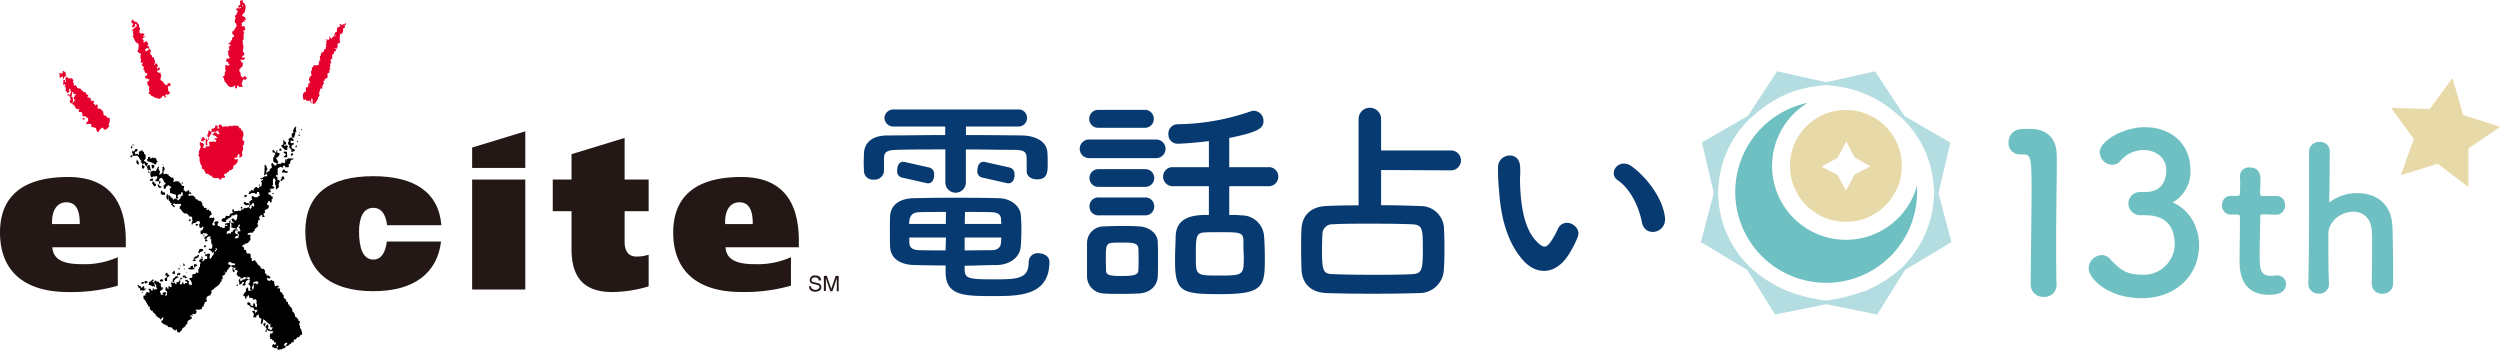
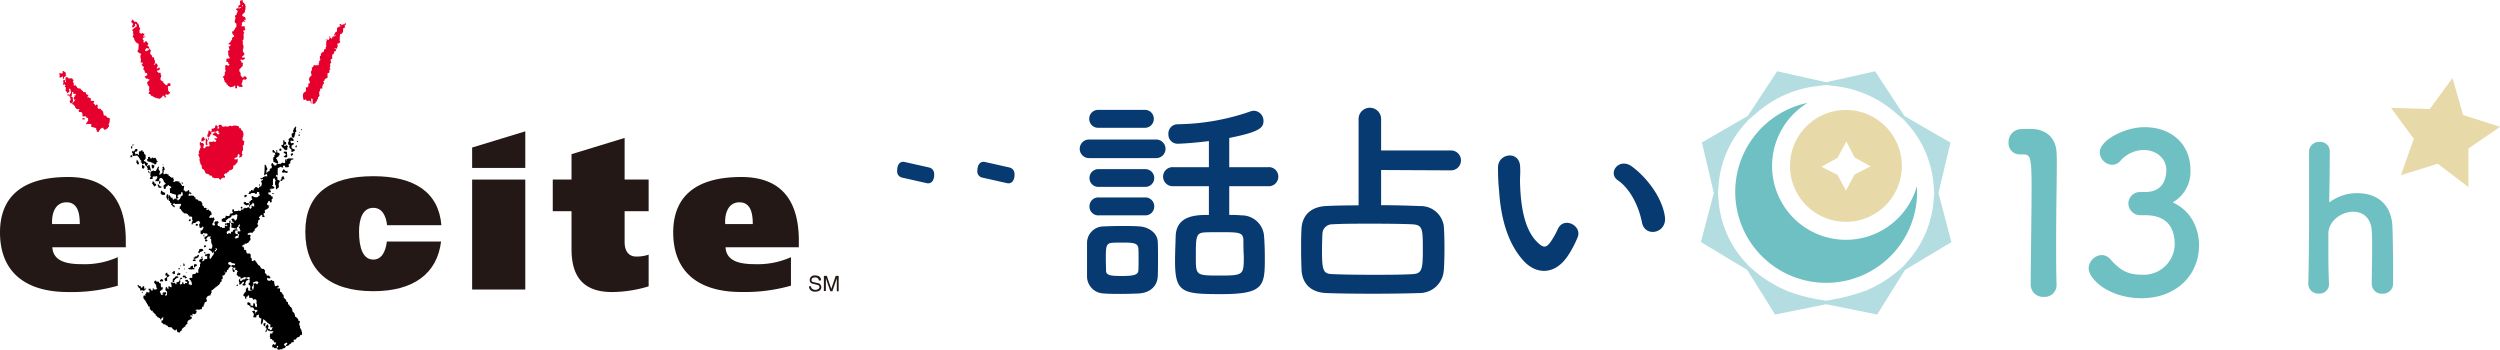
<svg xmlns="http://www.w3.org/2000/svg" viewBox="0 0 564.98 79">
  <path d="m59.94 72.93c0 .19 0 .06.1.12a4.75 4.75 0 0 0 -.14.73h-.11s0-.07 0-.11c-.41-.14-.16-.31-.29-.54h.21s.1-.16.12-.2z" />
  <path d="m32.31 65.93-.12.31c-.21-.06-.32 0-.1-.11v-.13z" />
  <path d="m31.33 64.4.1.22c.17.07.24 0 .41.12v.26h.32l.12-.31a1.67 1.67 0 0 0 .32 0 2.4 2.4 0 0 0 0 .52c.23.19.19 0 .43-.08v.21h-.11v.1h-.21c-.07.21.07.12-.12.2v.11c-.19 0-.2-.11-.2-.11-.18-.06-.48 0-.64 0s0-.33-.08-.42l-.37-.22v-.21a2 2 0 0 1 -.21-.12v-.21h.1c.25-.05-.19-.15.14-.06z" />
-   <path d="m33 63.43v.1a2.54 2.54 0 0 1 .31.12v.22c-.8 0 .54-.1-.11.1h-.22v.11c-.33 0-.2-.22-.2-.22-.26-.1-.38.27-.44.29s-.2-.07-.32 0 0-.41 0-.42c.2 0 .43.09.63 0 0 0 0-.06 0-.1.17-.08.14-.14.35-.2z" />
  <path d="m53.67 64.3c.28 0 0 .32 0 .32-.37.09-.24-.28 0-.32z" />
-   <path d="m34.47 63.19c.35-.12.3.22.3.22-.22 0-.12 0-.21.1s-.18.1 0 .21v.1h.32v.42s0 0 .1.12 0 .3 0 .42c-.27-.08-.46-.06-.73-.14v-.11h-.25s0-.07 0-.11-.31 0-.42 0c.08-.25.07-.42.14-.73.17-.06.2 0 .32-.1s.1-.19.12-.2h.21c.11-.09-.12-.14.1-.2z" />
  <path d="m36.49 63.08h.21a.45.45 0 0 0 0 .11l.2.11-.12.31a3.37 3.37 0 0 0 -.63 0s0-.31 0-.31z" />
  <path d="m40.84 62.78c.47-.1.4.28 0 .32v.1c-.21 0-.15-.39 0-.42z" />
  <path d="m39.9 62.41c.13.06.27.07.42.13v.21a3.34 3.34 0 0 0 -.43.08l-.11.21h-.21v.22l-.22.09a1.49 1.49 0 0 1 0 .42c-.1-.11-.26.07-.32.09 0-.26 0-.61.05-.84l.33-.2.22-.31c.03-.05.19-.05.27-.1z" />
  <path d="m41.5 62.28h.42c0 .2-.11.13.1.22v.1h.21v.2h-.23c-.16 0 .21.2-.22.1v-.22c-.08 0-.34 0-.43 0s0-.28-.09-.32c.12-.02.13-.09.24-.08z" />
  <path d="m55.55 62.91h.32a.45.45 0 0 0 0 .11h.21a.41.41 0 0 1 0 .11c.31.19-.1.13-.22.2a.34.34 0 0 1 0 .1h-.21l-.13.42h-.1a3 3 0 0 0 0 .31h.11v.21h-.11v.1c-.15.09-.4 0-.54.08 0-.09-.19-.18-.09-.22s.15-.17.23-.3c.19 0 .09-.18.12-.31-.08 0-.24-.05-.32 0v.1c-.25.11-.24.35-.34.42a1.52 1.52 0 0 0 -.43.08c0-.1.09-.58 0-.64 0 .18-.24-.43.14-.63 0 0 0-.07 0-.1h.1a5.25 5.25 0 0 0 0 .53c.32.07.34-.11.53-.18a.41.41 0 0 0 0-.1c.2-.1.34 0 .53-.08s.01-.2.2-.21z" />
  <path d="m37.62 61.65h.21s0 .29 0 .32.14 0 .31.12v.1h.21s-.06.17-.12.21l-.44.29a2.59 2.59 0 0 0 0 .74c-.15.07-.07-.1-.11.1 0-.06-.24 0-.31 0s-.06-.2-.09-.33c-.13.18-.1-.21-.1-.21s.43-.29.55-.4l-.09-.33c-.48 0-.39-.3-.2-.21 0 0 0-.07 0-.11v-.21z" />
  <path d="m40.48 61.6s0 .07 0 .1a2 2 0 0 1 .31.12c-.11.18.06.19-.22.31a.41.41 0 0 0 0 .11c-.15-.06-.1-.13-.31-.13v.11h-.26c.07-.1 0-.21 0-.32s.24 0 .32-.09v-.21z" />
  <path d="m42.07 61.58c.34 0 .13.09.2.11-.08-.02-.55-.12-.2-.11z" />
  <path d="m39.33 61.22.21.12a2.24 2.24 0 0 0 0 .52s-.43.23-.32 0c-.55 0 .17 0-.21-.11-.13.17-.09-.22-.09-.22h.22c.07-.14 0-.12.12-.31z" />
  <path d="m41.69 60.71c.11 0 .18.26 0 .21v-.11c-.14 0-.18-.17 0-.1z" />
  <path d="m40.53 60.54v.1h.1v.22a1.67 1.67 0 0 0 -.32 0c.08-.17 0-.34.22-.32z" />
  <path d="m40.88 60c.14.08-.12.21-.12.21s-.06-.28.12-.21z" />
  <path d="m43.42 60.06h.2c.05.12-.06.32 0 .43l.31.12v.21c-.18 0-.3.13-.43.09s.33-.11-.1-.11v.1a.8.8 0 0 1 -.31 0c-.23-.08.25-.11-.1-.1 0 0 0 .16-.22.09v-.11h-.21v-.21c.13-.07.35 0 .43-.09s.05-.25.12-.3.22-.07.31-.12z" />
  <path d="m44.07 59.67a2.42 2.42 0 0 0 .42.12 1.13 1.13 0 0 0 0 .32c-.06 0-.27.06-.32.09l-.12.21h-.21a4.35 4.35 0 0 0 0-.63z" />
  <path d="m41.54 59.54c.26.09.22.72 0 .63 0-.22 0 0-.1-.11a4.78 4.78 0 0 0 0-.53z" />
  <path d="m43.81 58.59c.51 0 .49.46.3.34a.31.31 0 0 1 0 .1c-.13-.07-.89 0-.4-.33.19-.15-.24-.12.1-.11z" />
  <path d="m45.64 58c.19 0 .31.17.1.11v.21c-.33.01-.39-.32-.1-.32z" />
  <path d="m44.82 57.59c.15 0 .11.15.19.21h-.1c-.06.2.05.23-.12.32v.1h-.21v.12h-.22v.1c-.1 0-.22 0-.32 0v.11h-.11a.37.37 0 0 1 0-.11h-.11s-.08-.19-.09-.21a1.58 1.58 0 0 1 .32-.09v-.14c.1-.07.32 0 .43-.09s.15-.31.34-.32z" />
  <path d="m46.22 57c.56.06-.14-.1.21.13s-.15.08-.33.08c.05-.11-.1-.21.12-.21z" />
  <path d="m32.58 8.25c.78.05-.11.21-.11.21s-.09-.22.11-.21z" fill="#e5002d" />
  <path d="m55.42 4.69a.41.41 0 0 1 0 .11c0 .21-.11.19-.11.2s0-.07 0-.11c-.22.11-.07-.22.11-.2z" fill="#e5002d" />
  <path d="m87.43 54.58c-.31 2.44-1.25 4.08-3.07 4.08-2.34 0-3.22-2.68-3.22-6.3 0-3 .88-5.39 3.22-5.39 1.93 0 2.86 1.67 3.12 3.92h12.27c-.61-7.37-6-11.07-15.39-11.07-10.07 0-15.36 4.18-15.36 12.54 0 8.64 5.29 13.45 15.36 13.45 9.11 0 14.44-4 15.32-11.23z" fill="#231815" />
  <path d="m11.78 50.63c-.14-2 .48-4.91 3.25-4.91s3 3 3 4.91zm16.65 5.25v-1.47c0-8.41-3.43-14.41-13.02-14.41-10.06 0-15.41 4.2-15.41 12.54 0 8.59 5.35 13.46 15.41 13.46a38.19 38.19 0 0 0 11.21-1.43v-6.45a18.4 18.4 0 0 1 -8.16 1.58c-3.53 0-6.44-.72-6.63-3.82z" fill="#231815" />
  <path d="m129.16 40.58v-5.74l12-3.67v9.41h5.43v7.15h-5.43v7c0 2.1 1 3.25 2.62 3.25a8.64 8.64 0 0 0 2.81-.43v7.16a29.07 29.07 0 0 1 -8.22 1.29c-6.2 0-9.21-3.1-9.21-9.68v-8.59h-4.24v-7.15z" fill="#231815" />
  <path d="m163.89 50.63c-.14-2 .47-4.91 3.23-4.91s3 3 3 4.91zm16.64 5.25v-1.47c0-8.4-3.38-14.41-13-14.41-10.05 0-15.39 4.2-15.39 12.54 0 8.59 5.34 13.45 15.39 13.45a38.22 38.22 0 0 0 11.22-1.43v-6.44a18.4 18.4 0 0 1 -8.16 1.58c-3.53 0-6.44-.72-6.63-3.82z" fill="#231815" />
  <path d="m106.7 40.58h12.01v24.85h-12.01z" fill="#231815" />
  <path d="m106.7 33.34v4.61h12.01v-8.27z" fill="#231815" />
  <path d="m32.08 34h.21a2.21 2.21 0 0 1 -.11.21c.06.09.22 0 .31.12s.08.41.08.43l.31.23c.06.15 0 .63.06.85-.17.11-.12.11-.23.3h-.21a2.23 2.23 0 0 1 .09.32h.21v.1h.2l.09.22c.1.08.2.06.31.13s0 .35-.11.21a3 3 0 0 0 0 .41c.43.09.1-.15.23-.2s.23 0 .31 0c.06.27 0 .24.08.54h.09v.42h.11v.32c-.15-.06-.07 0-.21-.12a.34.34 0 0 0 0-.1c-.1 0-.45 0-.53 0s0-.36 0-.43h-.11v-.22h-.1v-.2c-.05-.06-.4-.2-.41-.23s.07-.32 0-.42c-.81.07.56-.1-.11.09h-.22v.12c-.09 0-.22 0-.32 0v-.22h-.1v-.18h-.21s0-.41.23-.19v-.12a3.13 3.13 0 0 0 -.31-.23.31.31 0 0 0 0-.1h-.1v-.22l-.2-.11v-.21l-.3-.23v-.1c-.18-.08-.35 0-.53 0a1.55 1.55 0 0 0 0-.42 3.14 3.14 0 0 0 .53 0s.1.21.1.21h.21a2.28 2.28 0 0 1 0-.74l.42-.08v-.16z" />
  <path d="m30.72 33.67h.32s0 .33 0 .41a1.27 1.27 0 0 0 -.23.21 1.78 1.78 0 0 0 -.31 0 2 2 0 0 0 0 .42h.11v.52c-.17-.08-.35.07-.52 0s-.16-.54 0-.42c-.05-.13-.2-.21-.2-.22-.07-.17 0-.36-.09-.54.33 0-.07 0 .11.11.52.21.48-.25.65-.39s.13-.06.16-.1z" />
  <path d="m65.64 35.82a4.57 4.57 0 0 1 .64 0v.21a3 3 0 0 0 -.43.08 2.71 2.71 0 0 0 -.23.41h-.12c0 .25-.09 0 .1.12v.31l-.32.09c-.09.19 0 .43 0 .63-.61 0 .35 0-.11.1a1.83 1.83 0 0 1 -.74 0c-.09 0 .28-.4-.41-.33 0 0-.26.45 0 .3a.57.57 0 0 0 0 .12c-.37.09-.4-.2-.73-.15v.11h-.29v.1l-.22.1a10.43 10.43 0 0 0 0 1.59 1.1 1.1 0 0 0 -.31 0v-.1h-.11a2.82 2.82 0 0 1 0 .42h.32c0 .14 0 .63.07.74h.25a.38.38 0 0 0 0 .1c.18.08.18 0 .31.13a1.58 1.58 0 0 0 -.36.93h.05a2.24 2.24 0 0 1 0 .52l-.33.2v.21s-.28 0-.31 0c0-.41 0-.52-.06-.95h-.1a2.66 2.66 0 0 1 0-.85c0-.08.14.13.12-.21h-.11a3.58 3.58 0 0 1 -.08-.43 1.67 1.67 0 0 1 -.32 0c0 .23 0 0-.11.11a12.14 12.14 0 0 0 0 1.37c-.09.07-.19 0-.22.2l.31.12v.11h.21c0 .06-.07.28 0 .32h-.2v.1c-.19 0-.35-.08-.53 0-1.63.47 1.66-.19-.11.1 0 .19 0 .06-.11.11l.09.32h.1l-.12.31c-.09 0-.34-.06-.42 0s-.06.34 0 .42.4.11.42.13.16.31.2.33.2 0 .31.12a1.48 1.48 0 0 0 0 .42s-.22.08-.22.1c-.06.19 0 .45 0 .63h-.1s0 .07 0 .1h-.31c0-.15 0-.3-.09-.32-.25-.1-.16.17-.32.09-.08.24 0 .18-.13.41h-.1c-.06.23.1.35.08.43.19.06.15-.09.21.11h.21a.37.37 0 0 1 0 .11h-.1c-.14.34.12.36-.24.52a.31.31 0 0 1 0 .1h-.21v.1a1.79 1.79 0 0 1 -.32.09.34.34 0 0 0 0 .1h-.11c-.08.19 0 .44 0 .63l-.32.09c.07.23 0 .3.08.53h.1a2.69 2.69 0 0 0 .09.32c-.13-.08-.4.06-.53 0a1.49 1.49 0 0 1 0-.42h-.22a.34.34 0 0 0 0-.1c-.15 0-.1.19-.22.09v.21l-.33.2v.21c0 .06.26 0 .2.33l-.33.19a6.69 6.69 0 0 0 -.15.73h-.1s0 .07 0 .1c0 .21.27.15.19.44h-.1v.21h-.11v.1c-.19.08-.26.21-.45.3v.11h-.1c-.08.09 0 .3 0 .42h-.22c-.13.21 0 .19-.23.3v.11c-.22.08-.52-.07-.74 0a.31.31 0 0 1 0 .1c-.06 0-.25 0-.31 0s-.12.31-.12.31h.04v.1c.23.06.21-.09.21-.09.26 0 .16.11.42.12v.32h-.11s0 .32 0 .33c.08-.34.08.53.08.53h-.11s-.45.61-.45.61h-.22v.11c-.19.07-.37 0-.53.08v.2h-.29s-.1.19-.12.2h-.21v.21a1.06 1.06 0 0 0 .31 0c.06.23-.08 0 .1.12v.21h.11c0 .1-.08.32 0 .41s.29 0 .32 0a.41.41 0 0 1 0 .11h.11s0 .27 0 .32h.1s0 .3 0 .31c.18.1.06-.14.1.11a2.72 2.72 0 0 1 .64 0s.09.19.2.22a6 6 0 0 0 0 .74s.19.08.2.11c.08.23 0 .43.08.64a1.62 1.62 0 0 1 .31 0 1.3 1.3 0 0 1 .12-.21c.13 0 .19.06.32 0v.22l.2.1c.05.27.59.85.59.88s.24 0 .31.13v.2h.11c0 .15 0 .26.09.33h.21a.38.38 0 0 0 0 .1 1.46 1.46 0 0 0 .42 0l.1.22h.1c.12.21 0 .48.07.74l.31.23c.05.1 0 .27.09.32s.37 0 .52 0l.1.22h.09a.34.34 0 0 0 0 .1h.11c0 .08-.07.26 0 .31h-.53c.18-.14-.2-.12-.2-.12s0 .42 0 .43.2.22.2.22.26 0 .32 0c.25.1.42-.23.54-.18l.09.22a1.16 1.16 0 0 0 .32 0v.11h.1a1.55 1.55 0 0 1 0 .52h.11a2.07 2.07 0 0 1 0 .43c.37 0-.13 0 .1.11s.44-.19.74-.07-.25.12.1.12v.21l-.32.09v.2a3.28 3.28 0 0 1 .63 0 3.64 3.64 0 0 0 0 .74 1 1 0 0 1 .46.29l.09.31c.06.06.18.06.21.13.09.23 0 .42.07.63 0 0 .38.33.41.34s0 .08 0 .11h.1l.09.44c.09.08.25 0 .31.12s0 .41.08.53h.21c.07 0 .05.18.09.32h.1v.21h.21a1.56 1.56 0 0 1 .1.22h.11v.32h.11a1.69 1.69 0 0 0 .07.54l.31.23s0 .07 0 .1h.11v.32h.11c0 .21 0 .38.08.53h.21a.41.41 0 0 1 0 .11c.16.09.14.13.31.23a.34.34 0 0 0 0 .1h.1l.09.43c.06.07.29 0 .31.13a1.06 1.06 0 0 1 0 .31h-.1a1.59 1.59 0 0 0 .07.74h.1c0 .18-.08.34 0 .53h.11a1.12 1.12 0 0 0 .09.32h.1v.42h.11a2.54 2.54 0 0 1 0 .73s-.28 0-.32 0a3.64 3.64 0 0 1 -.35.52s-.35 0-.42.08l-.12.21h-.1v.21c-.1.07-.45 0-.53.09s0 .45 0 .52-.45 0-.53.08l-.12.31h-.21l-.34.4h-.21s0 .08 0 .11-.3-.06-.42 0a2.76 2.76 0 0 0 .12-.32c.22.06.43-.52-.08-.42v.1h-.22a.37.37 0 0 1 0 .11c-.15-.13-.18.23-.22.31a2.71 2.71 0 0 0 .41.23s0 .34-.12.21v.21h-.21v.09c-.1 0-.23 0-.32 0s-.09.2-.12.21a2.67 2.67 0 0 1 -.63 0c.33.16-.34.08-.43.08a.34.34 0 0 1 0-.1c-.24-.14 0-.37-.08-.42h.1c.05-.14.06-.14.12-.31 0 0-.28-.05-.32 0a2.26 2.26 0 0 0 0 .53c-.12 0-.43-.08-.53 0s-.08-.2-.09-.21-.31 0-.43 0a1.91 1.91 0 0 0 0-.53c.18 0 .19-.2.22-.2.3-.06.24.2.31.22s0-.18.21-.09c.1-.26.05-.24.14-.52h-.4c-.1-.1-.09-.35-.19-.43s-.28 0-.31-.13v-.21c-.07 0-.38 0-.42 0s0-.32 0-.42h-.1v-.21h.02c0-.13 0-.31 0-.42h.1v-.22c.21-.08.31.09.42.12 0-.2 0-.35.13-.41 0 .18 0 .06.1.11a1.06 1.06 0 0 1 0-.31c-.27 0-.58 0-.84 0v-.12c-.12 0-.19 0-.31 0s0-.28-.31-.22v.42c-.31-.12 0 0-.11.09h-.18c0-.09 0-.23 0-.31h.1v-.21h.11s.06-.77-.1-.33c-.15-.08.21-.2-.09-.11 0-.07 0-.26 0-.31s.13.12.11-.21c.41 0 .07-.34.44-.19v.21h.1v.42h-.11v.33s.2 0 .32 0l.19.33c.08-.06.28-.07.33-.1s-.13-.14.12-.2c-.12 0 .1-.33.12-.41l-.53.07a3.68 3.68 0 0 1 0-.74c-.12 0-.31 0-.42 0v-.26h-.21a5.26 5.26 0 0 0 -1-.9v.21s-.08.47-.15.73h-.1v.22h-.2c0-.22.05-.1-.1-.21.08-.4.08-.66.16-1.06-.73-.15-.58-.59-.58-.87h-.22a.31.31 0 0 1 0 .1c-.13 0-.25 0-.32.1s0 .37-.12.41-.45-.08-.64 0c.06-.39.33-.75 0-1v-.11l-.2-.11v-.21c.34.06.29-.18.53-.08s-.25.11.1.11a1.57 1.57 0 0 0 0 .53h.1a1.71 1.71 0 0 1 0-.32h.22s.1-.18.11-.21h.11v-.22h-.21v-.11c-.15 0-.39.06-.53 0a.34.34 0 0 0 0-.1c-.17-.1-.05-.12-.08-.33h-.22a.38.38 0 0 1 0-.1c-.16-.06-.4 0-.53 0s0-.28 0-.32h-.22a2.2 2.2 0 0 1 -.09-.21h-.3s-.06-.2-.1-.22 0-.39.13-.42c.28-.05.11.15.52.14a2.77 2.77 0 0 1 .08.63h.31v.11h.1a.34.34 0 0 0 0-.1h.21a1.83 1.83 0 0 1 0-.53 1.08 1.08 0 0 0 .31 0c.26 1.19 0 .55 0 .75.23-.07.3.15.41.12a.34.34 0 0 0 0-.1h.1c0-.21 0-.42 0-.63h-.11c0-.2.07-.43 0-.63h.04v-.21c-.18 0-.17-.21-.2-.22s-.2 0-.32 0 0 .2-.16.15l-.3-.44a1.9 1.9 0 0 0 -.63 0v-.1h-.1a2 2 0 0 0 0-.42l-.21-.11c-.21.28.23 0-.11.09a1.69 1.69 0 0 1 .03.2s-.3 0-.32.09 0 .31 0 .42h-.21c-.11-.24.13 0-.1-.11a.87.87 0 0 0 0-.32.91.91 0 0 1 -.2-.22h-.17c-.05-.41.35-.68.46-.93h.11c0-.25 0-.51 0-.74h.21v-.22h.22a.34.34 0 0 1 0 .1c.24.15 0 .27.08.54h.11a.41.41 0 0 0 0 .1 6.13 6.13 0 0 1 .74 0v-.21c0-.09.24 0 .32-.09v-.22h.1c0-.45 0-.52 0-1 .1-.07.19-.06.23-.21a3.31 3.31 0 0 1 .41.14c-.19.13.2.11.2.11.12-.18 0-.2.23-.3a.41.41 0 0 0 0-.11c-.11 0-.2-.22-.2-.22a1.87 1.87 0 0 0 -.53 0 .41.41 0 0 1 0 .11c-.11 0-.29 0-.41 0-.06.2 0 .43 0 .64h-.11v.21h-.1v.21h-.11c-.08.35.12.42.08.64 0 0-.12 0-.12.2h-.32c-.05-.21.09-.12-.09-.21 0-.36.17-.62 0-.85l-.3-.23a2 2 0 0 1 0-.42h.21a2.22 2.22 0 0 0 0-.63h-.1v-.1c.21-.1.1-.41.13-.42-.37 0 .13 0-.1-.11a1.19 1.19 0 0 0 -.42 0 .38.38 0 0 1 0 .1c-.12 0-.3 0-.42 0a.41.41 0 0 1 0-.11c-.12 0-.31 0-.42 0a.41.41 0 0 0 0 .1h-.21s0 .07 0 .1c-.15 0-.26.16-.53.08a1.72 1.72 0 0 1 0-.32c-.18-.08-.38-.05-.53-.13l-.34-.46h-.11c.05-.1.22-.19.23-.21s-.05-.2 0-.32h.11c0-.06 0-.34-.1-.21-.07 0 .11-.22-.1-.11a.37.37 0 0 1 0-.11c-.11-.07-.2 0-.32 0a.45.45 0 0 1 0-.11h-.11s.19-.38.13-.42-.39 0-.53 0a2.74 2.74 0 0 1 .08.43s.24.06.24.06 0 .3 0 .43l-.33.08c0-.1.1-.26-.09-.21a4.14 4.14 0 0 0 -.07-.74c.09 0 .15.07.12-.11s-.17-.06-.32-.12a1.54 1.54 0 0 0 0-.42c.28 0 .56.06.84 0-.09-.07 0-.27-.09-.33s-.53-.07-.73-.15a.34.34 0 0 1 0-.1c-.16 0-.25-.18-.53-.14v.11h-.2c0 .23-.1.32.09.43a.31.31 0 0 1 0 .1c.16 0 .39 0 .42.13s-.05.29 0 .32l-.32.19s0 .08 0 .11h-.11l-.12.41h-.21c-.11.16-.05.37-.14.52-.06 0-.25 0-.32 0s0-.16-.2-.12a.45.45 0 0 1 0 .11c.19.07.17 0 .31.12-.12.2-.1.4-.34.51v.1c-.12.05-.2 0-.32 0s0 .06 0 .1h-.1a.45.45 0 0 0 0 .11c.18.11.06.39.07.64l-.31.09c0 .07.16.18.08.43l-.33.19v.32s-.18 0-.22.09v.21h-.21v.11c-.18.07-.16.12-.33.19a.41.41 0 0 1 0 .11h-.21v.1c-.29.13-.38.37-.66.5a.41.41 0 0 1 0 .11h-.21s-.1.16-.12.2h-.1c-.08.14 0 .07.1.1s0 .31 0 .42h-.11v.21h-.1s0 .29 0 .31-.32 0-.41 0a.41.41 0 0 0 0 .11h-.21l-.12.2h-.1v.22h-.1c-.1.3.2.47.06.85 0 0-.41.16-.43.19s-.08.32-.14.52h-.1v.42s-.24 0-.32.09-.08.35-.13.52h-.21a1.57 1.57 0 0 0 -.37.11c-.2 0-.43-.1-.63 0-.88.25.9 0-.11.1v.11a1 1 0 0 1 .21.11c0 .07-.19.46-.14.52-.23.12-.13-.06-.32.2-.24-.07-.26-.14-.53-.13v.09c-.21-.06-.09.12.1.1 0 0 .08.32-.33.2 0 0 0-.12-.2-.12a2 2 0 0 1 0 .42s.29 0 .31 0-.06.33 0 .42h-.21s-.1.17-.12.2h-.21v.11h-.22v.11c-.34.14-.09.12-.24.41h-.1s.16.18.09.33l-.33.19v.1h-.11v.32h-.21v.1c-.21.09-.24.2-.44.3v.1h-.1c-.06.07-.09.35-.13.42l-.33.2v.21c-.15.06-.38-.09-.53 0a1.47 1.47 0 0 0 -.1-.22h-.1c0-.12.06-.31 0-.43-.35 0-.26.18-.32.2h-.21l-.1-.21h-.21a.85.85 0 0 1 -.09-.22h-.11l-.09-.22c-.25-.12-.58 0-.85-.15l-.19-.33a1.69 1.69 0 0 0 -.32 0 1.12 1.12 0 0 0 -.09-.22c-.11-.05-.32 0-.42 0l-.1-.22a3 3 0 0 0 -.31-.11 2.29 2.29 0 0 1 -.08-.54l.33-.09c.12-.18 0-.42.13-.63 0 0-.16-.1-.2-.12v.22l-.33.19v.21h-.11s-.17-.32-.19-.33h-.21s-.09-.2-.1-.22h-.21l-.19-.33h-.21v-.35h-.19s-.15-.29-.19-.33l-.31-.12c0-.07.06-.27 0-.31s-.23 0-.31 0l-.2-.33h-.1c-.09-.21 0-.44-.08-.64a1.56 1.56 0 0 0 -.31 0c-.05-.12 0-.33-.09-.43l-.2-.11v-.22l-.21-.21v-.22h-.1l-.19-.33h-.11v-.21a2.25 2.25 0 0 0 -.21-.12c0-.19.08-.34 0-.53.46 0-.22 0 .11-.1s.17.1.42.13c0-.19 0-.06-.1-.11a2 2 0 0 0 0-.42h.22s0-.3 0-.32c.17 0 .09-.12.32-.09v.11a1.56 1.56 0 0 0 .31 0c.45-.14-.47-.12.11-.11 0-.12.06-.19 0-.32l-.2-.11a1.61 1.61 0 0 0 0-.31 1.46 1.46 0 0 0 .42 0c.07.15.06.26.2.34v.1h.2c.53-.16-.54 0 .12-.1a2.68 2.68 0 0 1 0-.42c.41-.08.09.17.2.22.31.14.62-.06.85-.06a.91.91 0 0 0 -.2-.22c0-.07 0-.26 0-.32h-.11c0-.16.08-.38 0-.52h-.21a2 2 0 0 1 -.1-.32h-.1c-.05-.28.14-.45.13-.52a1.16 1.16 0 0 0 .32 0v.22h.53l.19.33c.1.07.22 0 .31.12s0 .2 0 .32.08.43.08.43 0 .07 0 .1c.25.05.16-.14.33-.09v.21h.06v.21h-.11v.22h-.21v.11a1.52 1.52 0 0 0 -.33.2v.31h.11v.21h.1v.32c.16-.07.35 0 .53-.08v-.21c-.27.12-.26-.15 0-.21 0 0 0-.07 0-.11.26 0 0 .23.2.12a.34.34 0 0 0 0-.1h.42a.31.31 0 0 1 0 .1s.12.29 0 .21l-.11.21h-.11v.22s.28 0 .31 0c.06-.22 0 0 .12-.1v-.21s.13-.66 0-.32a1.62 1.62 0 0 0 0-.31l-.31-.23c-.06-.2.06-.44 0-.64.08 0 .18-.15.42-.08 0 0-.25.32 0 .21a.41.41 0 0 0 0 .11 1.15 1.15 0 0 1 .32 0v-.2c-.15 0-.35-.35 0-.21-.12-.06.15-.12.21-.1v.11c.24.08.17.05.42.12 0-.23 0-.52-.07-.74s-.17.29-.1-.11h.11s-.38-.45.22-.2h.21s0 .07 0 .09c.28.06.15-.13.43-.07a.34.34 0 0 1 0 .1s.08.19.1.22h.21a1.88 1.88 0 0 1 0-.42c.13-.09.26 0 .43-.08a1.13 1.13 0 0 1 .22-.21s0-.3 0-.31h.1v.21h.11c.07.33-.1.5-.14.73h.1v.21s.16-.16.22-.09c.13-.21.16 0 .22-.1a1.13 1.13 0 0 0 0-.32 1.12 1.12 0 0 0 .22-.09c0 .24-.09 0 .1.11v.32c.6.06.2-.15.33-.2s.32 0 .42 0l.12-.3c-.24-.08-.26 0-.41-.13s0-.3 0-.32a1.93 1.93 0 0 0 .53 0v.2c.2.12 0-.13.1.12h.21c.05.21-.11.21-.11.21s0 .44 0 .52a1.45 1.45 0 0 0 .42 0c0 .22-.07.11.09.22 0 0 0-.07 0-.1s.14 0 .22-.1c0-.25-.1-.24-.08-.53v-.11l-.2-.11v-.22a2 2 0 0 0 -.21-.11s0-.07 0-.11l-.21-.11v-.01c.1 0 .23-.19.23-.19a2.29 2.29 0 0 1 .52 0 6.12 6.12 0 0 0 0-.74c.15-.06.07.11.11-.09a2.94 2.94 0 0 1 .64-.08c.07-.2-.08-.14.12-.2v-.11c.24-.07.35.15.42.13 0-.22 0 0 .11-.1a4.63 4.63 0 0 1 0-.84h.1c.08-.21 0-.22.13-.42h.1c.08-.23 0-.51.05-.74h.1a1.62 1.62 0 0 1 0-.31l-.31-.23c0-.12.07-.2 0-.32a3.22 3.22 0 0 1 .33-.19v-.11c.12 0 .2.08.32 0-.3-.09.11-.1.11-.1 0 .24-.09 0 .1.11a.81.81 0 0 0 0 .31c-.23 0-.34.37.1.22a1.8 1.8 0 0 0 .11-.2h.11v-.21a6 6 0 0 1 .64-.07 4.71 4.71 0 0 1 0-.75h-.11a.41.41 0 0 1 0 .11 2 2 0 0 1 -.42 0 .45.45 0 0 0 0-.11c.18-.07.06-.1.12-.31h.42s0-.08 0-.11a2.22 2.22 0 0 1 .52 0c.28.12-.31.11.1.12-.07.34-.09.48-.14.84l.3.22a3.25 3.25 0 0 1 .58-.92s0-.07 0-.11h.1c.06-.09 0-.41 0-.53.16-.07.05 0 .11-.2.09 0 .35.06.43 0v-.22l.22-.08-.09-.33c-.07 0-.23 0-.32 0v.1h.15v.21l-.22.09v.11h-.11v.22h-.21a.31.31 0 0 1 0 .1 2 2 0 0 0 -.32.2c-.07-.09 0-.22-.09-.32l-.31-.23v-.1c-.11-.06-.22 0-.31 0s0-.31 0-.32c.21-.06.53.15.63-.07a1.17 1.17 0 0 0 .06-.94h-.12c0-.13 0-.31 0-.43h-.1c0-.25.1-.5 0-.74h-.11a2.49 2.49 0 0 1 -.2-.32h.22a2 2 0 0 1 .11-.21c-.23 0-.51-.11-.74 0l-.23.3h-.1a1.55 1.55 0 0 1 0 .43c.12.06.26.08.3.23h-.21v.1c-.1 0-.23 0-.32 0 0-.23.06 0-.1-.11 0 0 .13-.42.13-.42-.49-.08.24 0-.21-.12-.13.18-.09-.21-.09-.21h.1l.23-.3h.21c.07-.16.57-.42-.07-.65-.12 0-.31 0-.42 0s0-.13-.21-.12c0 0-.23.3-.23.31a3 3 0 0 0 -.31 0c0-.2 0 0-.1-.11a3 3 0 0 1 0-.74s.29 0 .32 0a.41.41 0 0 0 0-.11h.1s.11-.37.13-.41h.11v-.21c-.2 0 0-.2-.31-.12v.2c-.06 0-.25 0-.31 0a.31.31 0 0 1 0 .1l-.31-.12c0-.12 0-.3 0-.42h-.1c.13-.36-.11-.34.24-.51v-.21s-.16 0-.09-.22c-.15 0-.1-.13-.32-.13v.08c-.13.05-.19 0-.32 0l-.12.2h-.1l-.12.2c-.12 0-.3 0-.42 0s0 .07 0 .11h-.21v.22h-.21c0-.11 0-.3 0-.42h.11v-.31h.1a1.67 1.67 0 0 0 0-.31h-.1c0-.21 0-.43 0-.63h-.11a.34.34 0 0 0 0-.1c-.15-.07-.39 0-.53 0v-.21c0-.07-.23-.07-.31-.13v-.21c-.44-.15.05 0-.2-.11s-.5 0-.74-.15a.38.38 0 0 0 0-.1l-.31-.12v-.22l-.31-.22v-.21c-.06-.06-.29-.05-.32-.13s.09-.35 0-.52h.22v-.21h.11c0-.08 0-.24 0-.32a6.38 6.38 0 0 0 -1.17 0c-.28.05-.15-.15-.52-.13 0 .09-.28.18-.13.31s.28.08.31.12v.21c.14-.05.17.33-.12.2v-.1h-.2l-.2-.33c-.07-.07-.13 0-.21-.12v-.21s.28 0 .1-.09l-.3-.13-.09-.42h-.21c-.1-.27 0-.37 0-.74-.17.12-.08-.45-.08-.53a1.67 1.67 0 0 0 .32 0v.21h.1a2.43 2.43 0 0 1 .09.33h.39a1.77 1.77 0 0 1 0 .32c.23.12 0-.17.1.11h.21l.12-.21c.37-.08.5.17.73.26a.31.31 0 0 0 0 .1h.21c.06-.07 0-.16.12-.21l.21-.09v-.21h.11c0-.08 0-.24 0-.31l.21-.1s0-.07 0-.1h.21c.08-.1 0-.33.13-.42-.21-.15-.06 0-.09-.32-.2-.07-.13.05-.21-.12h-.06a4.3 4.3 0 0 1 -.14.53c-.06 0-.35 0-.42 0s-.21.29-.23.3h-.1s0 .41.09.22c0 0-.08.25.1.12v.21c-.09 0-.14-.09-.11.1 0 0-.36 0-.42 0 0-.29 0-.56 0-.85-1.73-.47-.59-.29-1.35-.39 0-.36 0-.66-.06-1l.33-.2v-.21a3.48 3.48 0 0 1 -.52-.24s0-.06 0-.11-.24 0-.32.09l-.12.21h-.21c-.08.1 0 .39-.14.52a3 3 0 0 0 -.31 0 .34.34 0 0 1 0-.1h-.07c0-.24-.06-.51 0-.73l.33-.2s.06-.16.11-.2-.15-.18-.2-.12a1.07 1.07 0 0 1 -.1-.22h-.1v-.22h-.04c-.18-.27-.08-.37-.39-.56v-.09c-.11 0-.31 0-.42 0s0 .17-.22.19a1.87 1.87 0 0 1 0 .53 8 8 0 0 0 -.84 0c.06-.11 0-.19 0-.31l.33-.19c0-.12-.05-.22 0-.32.28.1 0-.32 0-.32a.88.88 0 0 0 -.32 0 .41.41 0 0 0 0 .11c-.3 0-.28-.14-.42-.13v.11h-.21a.34.34 0 0 1 0 .11h-.42c0-.16.11-.19-.09-.22a4 4 0 0 1 .05-1 2 2 0 0 0 .22-.1 4.25 4.25 0 0 1 .54-.18s0 .07 0 .11.3 0 .43 0c.14-.31.32-.65.47-.93h.21c.07.05-.14.52-.14.52h.11c0 .16 0 .22.09.32l.2.11c0 .24-.38 1 .06.86v-.22h.21c0-.14.2-.16.22-.21.1-.25 0-.58 0-.85 0 0 .15.09.12-.2 0 0-.11 0-.09-.21l.3-.22c.05.21-.07 0 .1.1a1.74 1.74 0 0 0 0 .32h.1a3.1 3.1 0 0 1 0 .42h-.2v.52h-.1c0 .25.1.16.08.43.28 0 .18-.1.22-.1a4.84 4.84 0 0 1 .53 0 .41.41 0 0 0 0 .11 1.15 1.15 0 0 1 .32 0c.08 0 0 .25.09.32s.14.06.31.13v.15h.21l.09.22c.13 0 .14-.15.43-.09 0 .21-.1.24.09.33a2.86 2.86 0 0 0 0 .42c-.12 0-.09-.11-.11.1v.11h.42a.41.41 0 0 0 0-.11 1.9 1.9 0 0 1 .63 0c.22.08-.26.11.1.1 0 0 .09-.16.21-.09v.22l.3.22v.11h.1c.11.18-.06.18.19.33v.13c.14.07.38 0 .53 0-.08.37-.08.54-.16 1l.31.12.1.21h.11v-.1c.12 0 .2.07.32 0l.22-.3c.06 0 .13.15.21.12a1.57 1.57 0 0 0 .08.43 1.69 1.69 0 0 1 .32 0c-.23.09.1.11.1.11v.21c-.24-.06-.16.13-.32.09 0 0-.06-.22-.2-.22v.21h-.1v.43a1.85 1.85 0 0 1 1.16-.05l.2.33h.21s-.06.39 0 .42.32 0 .52.14l.09.21a1.15 1.15 0 0 0 .32 0 .37.37 0 0 1 0 .11h.32v.1c.13.08.12.19.19.33h.11c0 .17-.08.36 0 .53l.3.23c.06.1 0 .28.09.32s.33 0 .43 0c1.06.76-.93-.47.09.11a3.17 3.17 0 0 0 0 .42l.54-.18v.2h.11s0 .08 0 .11h.21s.1.22.1.22h.1a.83.83 0 0 1 0 .31c.1-.35.09.43.09.43h-.31v.21h-.11a2.68 2.68 0 0 1 -.11.31c.62.06-.38-.09.09.11a1.94 1.94 0 0 0 .42 0 .34.34 0 0 0 0-.1c.19 0 .05.15.31.12a.17.17 0 0 1 .22-.1c.38.16-.43.08.1.12-.06.24.1.33.08.42l-.21.1v.32h-.11v.32h-.18v.42s.12-.08.1.11a1.49 1.49 0 0 1 .42 0c0-.14.05-.09.12-.21-.2-.08-.06 0-.1-.21-.1.17-.08-.33-.08-.33h.1l.12-.2h.21c.11.14.11-.01.11-.01s.25 0 .31 0c-.05.19.09.22.09.22 0 .28-.21.26-.22.31-.08.23.09.48.08.53s.19 0 .31 0l.2.32c.17.07.06-.17.32-.09a2.35 2.35 0 0 1 .1.22 3.33 3.33 0 0 1 .63 0 2.9 2.9 0 0 1 0-.52h.18v.11a3 3 0 0 1 .42 0v-.1c-.26-.15-.1-.11-.1-.11-.49 0 .24 0-.1-.11-.15-.07-.25.08-.22.09h-.1l-.09-.33c.26-.06.22 0 .53-.08a.34.34 0 0 0 0-.1c.14 0 .39.1.52 0l-.08-.43.32-.09v.53h-.1a3.58 3.58 0 0 0 0 .73v.21h-.1c0 .21 0 .65.07.75-.21.08-.16 0-.43.08a.37.37 0 0 1 0 .11h-.21c-.21.15.19.05-.11.2 0 0 .06.33.08.42a1.82 1.82 0 0 1 .32 0v-.22c.28 0 .35.22.52.14l.13-.42c.06 0 .23.05.32 0v-.21c.2-.08.06 0 .12-.21h.21s0-.06 0-.1a3.68 3.68 0 0 1 .74 0v.21a1.27 1.27 0 0 1 -.43 0c0 .29-.18.19-.13.52h.11v.21c.16.09.07-.11.1.12a1.23 1.23 0 0 1 .43 0c.07 0-.09.38 0 .42a1.21 1.21 0 0 0 -.42 0c-.06 0-.17.38-.23.42 1 .25-.8-.26.1.11h.42c.12-.23.1-.08.33-.19a1.83 1.83 0 0 1 0-.53c.21.1 0-.05.11-.1h.1s-.35-.19-.41-.24l-.08-.43c.21 0 .06 0 .12-.21 1 .26-.81-.25.1.12a1.94 1.94 0 0 0 .42 0c0-.12.11-.36-.09-.32a1.72 1.72 0 0 1 0-.32c-.19-.1-.06.14-.1-.11h-.11c-.1-.1.09-.3.12-.21 0-.1-.07-.28.11-.21 0-.17-.13-.16-.08-.43h-.15c0 .07.06.29-.12.2-.07.11 0 .19 0 .32l-.33.19v.32l-1.26-.28a6.13 6.13 0 0 1 .05-.74c-.2 0-.08-.21-.09-.32s.3 0 .42 0-.2.16.1.11c-.06-.12.06-.19 0-.32l-.31-.12s0-.25 0-.31l-.21-.12a.38.38 0 0 0 0-.1h.21a.37.37 0 0 1 0-.11c.27-.06.37.1.52.13v.21s.23.06.31.13c.06-.12.09-.29.23-.31.07-.39.07-.63.16-1h-.11s0-.08 0-.11l-.54.07v.11c-.26.06-.43 0-.64.08s-.06.22-.12.31-.16.06-.22.09a.41.41 0 0 1 0 .11h-.2a.45.45 0 0 0 0 .11h-.25a2.25 2.25 0 0 0 -.12.21h-.21v.22h-.21s0 .07 0 .1h-.1c0 .06.69.59-.86.17a1.86 1.86 0 0 0 0-.52 2.42 2.42 0 0 1 .32-.1s0-.07 0-.1.22 0 .31 0 .12-.17.23-.2 0-.32 0-.32c.22-.09.61.12.85 0 .07 0 .07-.19.12-.32h.11v-.21c.09-.06.32 0 .43 0v-.11a1.45 1.45 0 0 1 .22-.09c-.1 0 .13-.21-.1-.11 0-.22 0 0-.1-.11a2.36 2.36 0 0 0 0-.53c.06.05.23 0 .32 0s.06.36.08.42l.95-.05a.41.41 0 0 0 0-.11c.3 0 .25.13.52.14l.12-.32c.17-.08.36 0 .54-.07v-.21a1.12 1.12 0 0 1 .32-.09.41.41 0 0 1 0-.11c.25-.09 0 .06.09.12s.37-.06.54-.09a.38.38 0 0 1 0-.1h.31c.11.15.12.23.3.33a.41.41 0 0 1 0 .11c.07-.06.55-.71.25-.52v-.22l.21-.09v.1a2 2 0 0 0 .41.14 3.39 3.39 0 0 1 0-.64c-.14-.08-.09.09-.1-.11-.19.1-.07-.09-.1-.11h-.21v.21a1 1 0 0 1 -.21.09v.21c-.1.07-.29 0-.33.09s.06.22 0 .32-.17-.15-.21-.12a3.72 3.72 0 0 1 .15-.73c-.17-.09-.08.11-.1-.11v-.21c0-.05.16-.06.21-.1s.21-.29.23-.3h.22c0-.07 0-.27 0-.32h-.11a3.14 3.14 0 0 1 0-.53h.31v.11h.21s0 .07 0 .1a2.41 2.41 0 0 0 .85 0l.22-.31h.22c0-.07 0-.25 0-.31h-.1a1.94 1.94 0 0 1 0-.42c-.19-.11-.05.14-.1-.11-.1.06-.31-.08-.42 0a3 3 0 0 0 0 .32c-.2.08 0-.14-.11.1-.13-.05-.2 0-.32 0a.83.83 0 0 1 -.09-.21 5.87 5.87 0 0 0 -.85.06s-.09.19-.12.2-.3-.05-.42 0v-.21h.1a3.49 3.49 0 0 1 .13-.42s.29 0 .32 0v-.22a1.65 1.65 0 0 1 .22-.09.45.45 0 0 1 .06.08c.09 0 .34.09.41 0s-.1-.11-.1-.11v-.21h.11s.31-.37.34-.4.19 0 .32 0 0 .32.41.23l.12-.31h.22v-.1h.21a6.17 6.17 0 0 0 .15-.83c-.12-.08-.1-.05-.21-.12.09-.11 0-.2.13-.31l.32-.2v-.21c-.11 0-.16.16-.42.08v-.1h-.21s0-.08 0-.11c.18-.07.35 0 .53-.07l.11-.22s.26 0 .33-.08v-.1c.2-.06.43.06.64 0 0 0-.05-.37-.09-.43l-.2-.12-.23.31h-.21a14.68 14.68 0 0 0 .12-2.34h.21a1.56 1.56 0 0 1 .1.22h.1v.31h.1c-.13.06.1.21.1.21s-.05.3 0 .42l-.22.11a3.09 3.09 0 0 1 0 .52c.1 0 .12-.07.1.11h.1a3 3 0 0 1 0-.32h.21s0-.07 0-.1.28 0 .32-.1 0-.38.13-.51l.35-.12s.09-.91-.08-.43c0-.26-.06-.55.14-.64v-.1h.21v.22s.28.2.31.21 0 .08 0 .12.31 0 .42 0c.11-.1.06-.16.13-.32h.21v-.09c.33-.11-.06.05.11.1s.07-.14.32-.08a.15.15 0 0 0 .2.11l.12-.21h.21v-.1h.11v-.1c.4 0-.14 0 .11.11s.18 0 .31 0c.43.17-.46 0 .1.11 0-.22 0 0 .11-.11 0-.28 0-.56 0-.84 0 0 .19.15.2.12s-.1.31.1.22c0 0 0-.31 0-.32l.32-.09v-.1c.12 0 .3.05.43 0 .37.03-.29.04.15.03z" />
  <path d="m45.31 56.23c0 .06.24 0 .32 0 .66.33.11.47.07.54s-.48.17-.54.19c.09 0-.1.26-.12.3a1 1 0 0 0 -.2-.11 3.1 3.1 0 0 0 0-.42h.16c0-.06 0-.26 0-.32s.3-.16.31-.18z" />
  <path d="m46.31 55.44c.31 0 .2.17.3.23s-.41.17-.22.2a1.72 1.72 0 0 0 -.32 0c.1-.24-.07-.39.24-.43z" />
  <path d="m46.11 53c.11 0 0 .13.09.43h-.2c0-.14-.07-.43.11-.43z" />
  <path d="m44.44 50.59c.39 0 .35.45.2.32a.41.41 0 0 0 0 .11c-.06-.05-.25 0-.32 0a.38.38 0 0 0 0-.1c-.17.08-.12-.35.12-.33z" />
  <path d="m43 49.45c-.19.13.1.11.1.11s0 .47-.12.31v.11a1.72 1.72 0 0 0 -.32 0v-.21c.15 0 .15-.17.22-.3z" />
  <path d="m54.6 46.67c-.09 0 .2.22.2.22v.21c-.16-.08-.24.06-.33.09s0-.07 0-.11a.38.38 0 0 1 0-.1h-.11c.05-.08.13-.35.24-.31z" />
  <path d="m55.29 45.65c.49 0 .27.21.3.23a2.64 2.64 0 0 0 .63 0c0 .14 0 .29.09.32h-.1s0 .08 0 .11-.22 0-.31 0 0 .07 0 .1c-.46 0-.57-.23-.83-.36a.88.88 0 0 0 0-.32h.1c.51-.21-.53-.04.12-.08z" />
  <path d="m37.92 43.89h.08c0 .33 0 .48.07.74h.1c0 .09-.09.29-.11.2s0 .3 0 .32h-.21a1 1 0 0 1 -.09-.31h-.11c0-.06-.08-.43-.08-.43.24-.15 0-.18.13-.41z" />
  <path d="m55.37 44.06c.68-.09.29.29.4.34a1.79 1.79 0 0 1 -.32.09v.11h-.21c.02-.22-.07-.51.13-.54z" />
  <path d="m36.47 43.07c.08.06.13 0 .21.12s.07.21.09.22h.23v.11h.32a2.19 2.19 0 0 0 0 .53c-.24-.06-.52 0-.74 0 0 0-.09-.21-.1-.22a1.17 1.17 0 0 0 -.2-.12c.07-.23.07-.34.14-.62z" />
  <path d="m61.63 43.65c.87.05-.11.21-.11.21s-.09-.22.11-.21z" />
  <path d="m35.91 41.67c.08.07.1.35.19.43s.27 0 .32 0 .08.19.09.21c-.41 0 .17 0-.11.11a1.58 1.58 0 0 1 -.53 0s-.24-.57-.28-.66c.15-.04.31-.06.32-.09z" />
  <path d="m34.57 41 .31.13a1.63 1.63 0 0 1 0 .31c.33.11.06 0 .2.12.27-.23.17.3.2.33a2 2 0 0 1 -.33.19.41.41 0 0 1 0 .11h-.1v-.21h-.11l-.19-.32c0-.05-.16-.08-.2-.12.07-.25-.09 0 .11-.1a2.07 2.07 0 0 1 0-.43z" />
  <path d="m41.23 41.21a.34.34 0 0 1 0 .1c.09 0 .37.13-.11.21v-.11c-.12.09-.12-.26.11-.2z" />
  <path d="m36.06 40.93c.21-.16.35.42 0 .53a.41.41 0 0 1 0 .11c-.28.04-.06-.72 0-.64z" />
  <path d="m58.68 41.59s0 .39 0 .42c-.32.06-.16-.42 0-.42z" />
-   <path d="m34.5 40.32v.11c.25-.19 0 .41 0 .43a2.28 2.28 0 0 1 -.63 0c.06-.21-.06-.23.12-.31a.41.41 0 0 1 0-.11c.28-.08.29-.03.51-.12z" />
+   <path d="m34.5 40.32v.11a2.28 2.28 0 0 1 -.63 0c.06-.21-.06-.23.12-.31a.41.41 0 0 1 0-.11c.28-.08.29-.03.51-.12z" />
  <path d="m33.64 38.58s.4.81 0 .53c-.08-.03-.23-.66 0-.53z" />
  <path d="m64 39.75s.32.55.27.76c-.26 0-.24 0-.42.08l-.13.31a1.62 1.62 0 0 0 -.31 0 2.85 2.85 0 0 1 0-.31l.21-.1c0-.11 0-.31 0-.42a.91.91 0 0 1 .22-.09v-.22z" />
  <path d="m32.23 37.25c.15 0 .12.13.2.21s.12.07.2.12 0 .26 0 .31-.14-.06-.12.21h-.32s0-.06 0-.1c-.19 0-.14-.76.04-.75z" />
  <path d="m34.45 37.14v.12a2.21 2.21 0 0 1 .42.12v.42h-.1v.2c-.17-.13-.08.08-.11.09h-.21c0-.23.06 0-.11-.11-.03-.45-.21-.61.11-.84z" />
  <path d="m36.89 37.17c.15.09-.12.2-.12.2s-.05-.29.12-.2z" />
  <path d="m64.14 38.28c.17.09.14.13.3.22v.11c.14.08.45.07.63.14a1.76 1.76 0 0 0 -.07.25h-.21s0 .07 0 .1c-.33 0-.23-.16-.52-.14v.04h-.27c-.62.18.64 0-.11.1 0 0-.18-.43-.19-.43l.22-.1c.06-.08.05-.28.13-.31z" />
  <path d="m31 36.12a1.89 1.89 0 0 1 .09.21h.11v.21h.1v.21h.11v.21c-.16.1 0 0-.11.21h-.21a1.71 1.71 0 0 0 -.3-.44c.08-.25.06-.32.14-.62z" />
  <path d="m33.81 35.42a1.89 1.89 0 0 0 .09.21h.1v.21h.22v-.1h.11v-.2c.3-.06-.06 0 .1.1h.21v.11c.26 0 .18-.11.52-.08a1.74 1.74 0 0 1 .1.32h.1a2.89 2.89 0 0 1 .09.43c.15-.12.2.11.2.11l-.33.2v.32c-.19.08 0-.16-.11.1-.12-.07-.19 0-.31 0s0-.19-.09-.22a.88.88 0 0 0 -.32 0s-.06-.2-.1-.21-.23 0-.32 0a.31.31 0 0 0 0-.1c-.33-.08-.43-.07-.73-.15 0-.19.07-.13-.1-.21v-.26a1.65 1.65 0 0 0 .22-.09c0-.12 0-.32 0-.42z" />
  <path d="m29.7 35.1c.34 0 .13.18.18.43a1.94 1.94 0 0 0 -.42 0c.08-.21-.04-.43.24-.43z" />
  <path d="m29.7 33v.11h.21c-.06.22.06.33-.13.42v.1h-.1v-.23h-.11c-.01-.06.09-.68.13-.4z" />
  <path d="m65.92 34.66c.57-.09.26.48.08.44v.1c-.38.06-.35-.45-.2-.33.05-.17-.07-.17.12-.21z" />
  <path d="m30 32.68c.91 0-.11.21-.11.21s-.06-.22.11-.21z" />
  <path d="m64.25 34.26h.52c0 .22-.06 0 .1.11a2 2 0 0 0 0 .42s.09.6 0 .63a.53.53 0 0 0 0 .12h-.21c-.31.09.33.13-.11.1v-.1a1.93 1.93 0 0 0 -.42 0s0-.07 0-.1v-.11h.11c.08-.06 0-.12.22-.1v-.23c.1 0 .12 0 .21-.09s0-.08 0-.11h-.21v-.1h-.1a.31.31 0 0 1 0-.1h-.22c.01-.17-.09-.36.11-.34z" />
  <path d="m61.72 33.91h.21v.21a2 2 0 0 1 .21.11v.21s.27 0 .31 0 0-.38 0-.42.18-.2.21 0-.08.35 0 .42h.11a.37.37 0 0 1 0 .11h.32c0 .07.15.26.08.54h-.17v.22l-.21.08s0 .08 0 .12h-.21a.37.37 0 0 0 0 .11c-.11.05-.1 0-.21.09a1.89 1.89 0 0 1 .09.21h.11v.21h.1v.21h.11v.21h.1c0 .27-.14.29-.13.42h-.21s0-.07 0-.11h-.21v-.1h-.23a.37.37 0 0 1 0-.11c-.12 0-.28 0-.31-.13s0-.25 0-.31h-.1s.06-.41.11-.21v-.21s-.25 0-.1-.11h.11v-.21h.19c0-.12 0-.32 0-.42l.22-.1c0-.24-.15-.18-.09-.42a1.62 1.62 0 0 0 -.31 0v-.11h-.21c0-.12-.08-.56.11-.51z" />
  <path d="m63.33 33.58c.48 0 .14.28.29.44 0 0-.39 0-.21.09h-.21v-.11c-.04.14-.2-.41.13-.42z" />
  <path d="m67.07 32.82a2.75 2.75 0 0 0 0 .43c-.57.19-.28-.33 0-.43z" />
  <path d="m64.17 31.72h.1c0 .13 0 .26.09.32s.22.05.31.13a2.88 2.88 0 0 0 0 .42c-.09 0-.14-.09-.11.1-.07 0-.26 0-.32 0s0 .28 0 .32a1.63 1.63 0 0 1 .31 0v-.21c.13 0 .19.07.32 0v.11a.78.78 0 0 1 .2.11c-.08.38-.08.07-.12.21s0 .37 0 .53c0 0-.2.1-.23.19h-.21s0-.06 0-.1c-.19-.08-.18 0-.31-.12s-.09-.21-.1-.22c-.17-.12-.14 0-.3-.23s0 .24-.1-.21h-.1s0-.29 0-.31a1.71 1.71 0 0 1 .32 0v-.1h.08a3.74 3.74 0 0 0 0-.95z" />
  <path d="m67.43 32.1c-.57.11-.22-.28-.3-.33a3.28 3.28 0 0 1 .3.33z" />
  <path d="m65.8 31a.34.34 0 0 0 0 .1h.2l.29.44h.11v.21s-.18-.08-.11.1c-.12 0-.31 0-.43 0s.23-.16-.09-.12c0 .2 0 .07-.12.1a1.74 1.74 0 0 1 0 .32c.18.1.05-.14.1.12.64.11-.42-.11.1.1h.15v-.1a2 2 0 0 0 .42.13v.21s-.32 0-.11.1h-.21s0 .07 0 .1l-.21.1c0 .08 0 .61.07.63s.48.19.62.25 0 .3 0 .32h-.1c-.11.16 0 0-.22.1v.1c-.05 0-.36 0-.43 0 0-.19.09-.34 0-.53l-.4-.34c-.1-.21 0-.27-.08-.53.06 0 .17.09.11-.1l-.31-.12c.09-.07-.25-.47.14-.73 0-.13-.09-.51-.08-.54a4.2 4.2 0 0 1 .44-.29.41.41 0 0 1 0-.11z" />
  <path d="m67.73 30.32s0 .39 0 .42c-.44 0-.17-.22-.3-.34h.21c.36-.1-.43-.06.09-.08z" />
  <path d="m67.75 29.89c.15.08-.11.21-.11.21s-.06-.31.11-.21z" />
  <path d="m68.22 29.18a.34.34 0 0 0 0 .1.22.22 0 0 1 -.12.21.34.34 0 0 0 0-.1c-.22.13-.1-.23.12-.21z" />
  <path d="m66.77 28.57c0 .2.19.18.2.22a.41.41 0 0 0 0 .11h-.1v.54s.14 0 .08.31l-.21.1c-.08.17 0 .35 0 .53 0 0-.16-.07-.12.2l-.13.42a.38.38 0 0 0 0 .1c-.73.12-.5-.44-.59-.87l.22-.1a.34.34 0 0 1 0-.1h.21v-.11c0-.1-.14-.23-.08-.53h.11c.06-.11 0-.19 0-.31s.2-.08.22-.1v-.21h.1v-.21z" />
  <g fill="#e5002d">
    <path d="m30 4.41c.16.14.1.22.3.34v.11c.17.1.44 0 .62.13a2.14 2.14 0 0 0 .1.22l.3.23v.21h.11c0 .13-.05.3 0 .43h.1v.21h.11a2 2 0 0 1 0 .42h-.1c-.05.26 0 .47 0 .74.12 0 .23.19.52.13s-.28-.2.22-.1a.37.37 0 0 1 0 .11h.22c.59.24-.64 0 .1.11a1.67 1.67 0 0 0 0 .32h-.21a1.56 1.56 0 0 0 0 .31h.11c0 .33-.22.24-.23.3-.11.38.17.36.19.44s-.08.34 0 .53h.21l.12-.21c.08 0 .24-.05.32-.08a2.69 2.69 0 0 0 .19.32l.21.12c0 .11-.08.21 0 .31h-.1a1.05 1.05 0 0 0 -.12.31h.21a1.65 1.65 0 0 1 .09.22h.11a2 2 0 0 0 0 .43c-.17 0-.27-.14-.32-.13-.24 0 .27.15-.11.1.19-.11-.2-.12-.2-.12s-.09.26-.23.32 0 .25 0 .31.15-.08.1.11h.11l.11-.21c.12 0 .22.08.32 0a1.76 1.76 0 0 0 .12-.2h.1v-.21h.1l.19.33h.11c0 .12-.08.19 0 .31h-.1c0 .19-.1.44 0 .63l.3.23c0 .06.05.4.09.43s.33 0 .41.12 0 .32.08.54h.12v.32a2.72 2.72 0 0 0 .09.43h-.21s-.11.29-.12.31h.24v-.11h.11v-.21c.08 0 .43.07.31.13h.1v.21h.11c.06.29-.09.41-.14.62h-.11c.08 0 0 .25.31.23 0 0 .1-.19.12-.21a3 3 0 0 0 .31 0 1.45 1.45 0 0 0 0 .42l-.22.09v.11c-.12 0-.21-.08-.32 0l-.12.3h.21c.05 0 0 .18.1.21s.3 0 .42 0c.9.36-1-.15.1.11a.84.84 0 0 0 0 .32h.11v.21h.1c0 .18 0 .06-.11.11a1.61 1.61 0 0 1 0 .31h-.11v.53c.21.15 0 .14.1.21h.21a.57.57 0 0 0 0 .12c.17.06.21 0 .31.12v.21s.45.42.51.45a.41.41 0 0 0 0 .1 1.53 1.53 0 0 0 .43 0s0-.3 0-.32c.19-.09 0 .14.11-.1h.53s-.25.12.1.11l-.13.52c-.07 0-.36 0-.42 0 0 .2 0 .15-.12.2a.37.37 0 0 1 0 .11c.17.09.05.11.09.32 0 .11-.07.31 0 .42h.11a1.48 1.48 0 0 0 .08.32h.22a1.62 1.62 0 0 0 0 .32h-.21a.34.34 0 0 1 0 .1c-.59 0 .36 0-.11.11h-.21v.11c-.12 0-.14-.15-.42-.13 0 .18 0 .06-.11.1v.21c.18-.06.07.12.09.21.51.09-.22.2-.22.2l-.09-.32a2.45 2.45 0 0 0 -.31-.12c-.18.23-.16.39-.45.51v.1h-.22v.11h-.32a.34.34 0 0 0 0-.1c-.12 0-.3 0-.42 0v-.11c-.12 0-.31 0-.42 0s0-.19-.09-.21-.2 0-.32 0l-.1-.23h-.28s-.29-.43-.29-.43-.22 0-.32 0c.07-.25 0-.24.13-.52h.11c.15-.1-.1-.11-.1-.11-.08-.28 0-.75 0-1.06h-.11v-.21h-.21c-.05-.08 0-.23 0-.31h-.11a1.72 1.72 0 0 0 0-.31h-.1c0-.1.67-.71.67-.71s-.33 0-.1-.11a1.13 1.13 0 0 1 -.32 0 .37.37 0 0 1 0-.11c-.15-.08-.38 0-.53 0v-.21c-.18.12 0-.09-.1-.11s-.09-.18-.09-.22.23 0 .32-.08.08-.2.11-.21h.11c.05-.12-.06-.23 0-.33h-.07a.41.41 0 0 1 0-.11c-.12-.05-.21.06-.32 0a.31.31 0 0 1 0-.1c-.3-.18-.1-.13-.19-.44h-.09v-.21l-.31-.12c-.08-.08.22-.2.22-.2s0-.28 0-.32h-.11a.41.41 0 0 0 0-.11c-.2-.11-.21-.23-.4-.34v-.1l.22-.09c0-.07 0-.26 0-.32-.53 0 .28.1-.1-.12a1.12 1.12 0 0 1 -.33.2 9.28 9.28 0 0 0 .06-1.06h-.1a4.58 4.58 0 0 1 0-.74h.11a1.62 1.62 0 0 1 0-.32c-.15-.08-.26-.06-.42-.13s-.07-.21-.09-.21h-.22v-.21h-.1c.08-.24-.09 0 .11-.1v-.2h.11a7 7 0 0 0 .07-1.37c-.14-.09-.13-.05-.31-.12v-.13h-.21s-.18-.32-.19-.32h-.11v-.23h-.1v-.21h-.1c0-.08 0-.23 0-.31l-.31-.23c0-.26.13-.31.13-.31a3.14 3.14 0 0 0 0-.53h-.11s.1-.35.13-.41c-.14-.08-.1.11-.1-.11-.04-.11-.04 0-.24-.16l.78-.7h.21c0-.27.11-.21.11-.21s0-.25 0-.31-.19-.08-.2-.23h-.21l.08.54-.3.07a.34.34 0 0 0 0 .1h-.11v.1h-.22a.34.34 0 0 0 0-.1h-.11c.08-.25.05-.24.14-.52h.11s0-.3-.1-.11c0-.11.1-.25-.1-.22 0 0 0-.07 0-.1s-.19-.07-.21-.12.07-.2 0-.31a.9.9 0 0 1 .22-.1v-.21z" />
    <path d="m78.05 5.14c0 .07.16.22.08.53h-.21a4.44 4.44 0 0 1 0 .63c-.12 0-.3 0-.32.09-.1.25 0 .7-.15 1h-.15v.21l-.43.09a7.15 7.15 0 0 0 -.08 1.68h.1v.21l-.22.09v.11a4 4 0 0 0 -.43.08c0 .29.14.45.06.75h-.1v.32s-.32.2-.21 0c0 0-.42-.07-.2-.12-.12 0-.08.12-.22.1v.09a1.67 1.67 0 0 0 .32 0 .45.45 0 0 0 0 .11c0-.05.25.12 0 .1a1.67 1.67 0 0 1 0 .32c-.06.09-.24 0-.32.09s-.08.42-.14.53l-.33.19a3.67 3.67 0 0 0 0 .94l-.33.1a1.85 1.85 0 0 0 0 .62s.12 0 .09.22l-.21.1c-.1.2 0 .51 0 .74h-.11a2.75 2.75 0 0 0 0 .41s.22.11.1.22a.35.35 0 0 1 -.22.1 1.82 1.82 0 0 1 0 .62l-.43.19a3.31 3.31 0 0 1 0 1c0 .07-.19.06-.32.1v.1h-.22c-.05 0-.08.35-.12.41l-.22.11c-.07.17.16.27.07.64l-.21.09a.85.85 0 0 0 0 .32h-.11c-.06.2 0 .43 0 .63h-.46c-.08.27 0 .35-.13.62h-.11a5.93 5.93 0 0 0 0 .95c.09.05.14-.08.1.11h-.16v.21h-.21c-.06.11 0 .32 0 .42h-.1v.21h-.1a4.17 4.17 0 0 1 -.13.42h-.16l-.13.41s-.36.07-.42.09 0 .07 0 .1h-.1v-.11h-.1c0-.36 0-.7 0-1.06l-.31-.12c0 .48 0 .77.05 1.16h-.11v-.21h-.1a1.66 1.66 0 0 1 0-.32c-.2-.12 0 .13-.1-.12a5.47 5.47 0 0 0 -.74.07l-.2-.33c-.29-.08-.11.14-.53.08-.13-.54-.33-1.21.09-1.69.08-.09.18-.05.32-.08v-.22h.11c.08-.24-.07-.63 0-.84a2.16 2.16 0 0 1 .43 0v-.21h.1c.06-.19 0-.43 0-.63l.33-.1c.14-.66-.26-.44-.16-1.05h.11c0-.13 0-.19 0-.33l.22-.08v-.21h.21a2.36 2.36 0 0 0 0-.53h-.11a1.9 1.9 0 0 1 .15-.74h.1c0-.13 0-.31 0-.43s-.18.07-.11-.11l.33-.19a3.48 3.48 0 0 0 .24-.52c.58.1-.35-.07.1.11h.21v.11h.1a.49.49 0 0 0 0-.11 1.89 1.89 0 0 0 .53 0c.92-.26-1 0 .11-.09 0-.23-.05-.35.12-.42 0 0 0-.07 0-.1s-.16-.06-.09-.22h.1a2.54 2.54 0 0 1 .12-.31h.11c.05-.27-.09-.32-.09-.32 0-.16 0-.37 0-.52s.21-.08.21-.1 0-.38 0-.53h.11l.12-.3h.21v-.11h.22c.1-.11 0-.38.13-.52l.33-.19c0-.1 0-.31 0-.42h.11a4.43 4.43 0 0 1 0-.52c-.1-.07-.11.07-.1-.12h.11a4.58 4.58 0 0 1 0-.64h.1a2.86 2.86 0 0 0 0-.53l.2.12c-1.62.41-.09.06.1.11h.22c0-.13-.09-.23.11-.21 0 0 0-.49-.07-.63l.2.11v.21c.06.07.13.07.21.12a.41.41 0 0 0 0 .11h.21l.14-.42c.13-.11.18 0 .42-.08a1.2 1.2 0 0 1 .42-.21c-.43 0 .15 0-.11-.11s-.08.09-.11.21c-.07 0-.31-.13-.31-.13a1.55 1.55 0 0 0 .12-.31h.1v-.21h.1v-.21s.3 0 .32-.09c.09-.19 0-.79.15-.94h.21s.08-.2.12-.21.18 0 .31 0a.41.41 0 0 0 0-.11h.11c-.09-.22-.06 0-.21-.11v-.18h-.1c0-.06.14-.14.11-.21.13.06.14.05.32.12v.21c.33.08-.08 0 .11-.1h.21s0-.07 0-.11.3 0 .42 0c.13-.22-.02-.24.18-.37z" />
    <path d="m54.82 0c.06.14 0 .4.08.54s.22 0 .31.12v.21l.2.11v.32h.1c0 .3-.05.64-.05.95h-.1v.53h-.16v.11c-.21.09-.16.22-.34.3v.1h-.11v.32c.14.07.12 0 .31.12a.31.31 0 0 1 0 .1h.32v.21h.11c0 .2 0 .19.08.33s-.28.06-.32.09-.06.33-.12.42h-.22a1 1 0 0 0 -.11.21h-.11c-.08.18 0 .43 0 .62h-.11v.21c.19.07.44 0 .64 0 .4.17-.44 0 .09.12a3 3 0 0 1 0 .42h.11a1.56 1.56 0 0 0 0 .31c-.2.08 0-.14-.11.1-.08 0-.26-.06-.32 0 .06.25 0 .18.09.43h.1a1.66 1.66 0 0 0 0 .32h-.18a3.51 3.51 0 0 1 0 1.38c0 .07-.19 0-.22.31h.1v.84h.12a6.06 6.06 0 0 1 0 .85h-.1v.75l.31.22c0 .12-.07.31 0 .42s-.11 0-.21.09v.22c-.06 0-.29 0-.32.08v.22a3.39 3.39 0 0 0 .64 0s.09.21.09.22c-.18.07-.15.11-.33.19v.11c-.24.06-.5-.07-.74-.05v.22s.19.07.2.12-.06.27 0 .31.3 0 .41.13c-.05.22.06 0-.11.1a2.19 2.19 0 0 1 0 .63h-.11l-.34.41h-.1v.22h-.29c-.07.39 0-.15.1.1s-.06.31 0 .43.19.08.21.11a1.88 1.88 0 0 1 0 .33h.1c0 .16-.07.36 0 .53h.11v.2h.11a1.65 1.65 0 0 1 .09.22c.12-.07.19.05.32 0v-.21c.51-.12-.22.21.22-.1h.21s0 .08 0 .11c.17.09.13.15.31.22v.22l-.32.19s0 .08 0 .12h-.11a.49.49 0 0 0 0-.12 2 2 0 0 1 -.42 0c-.08.25.08 0-.11.11a3.1 3.1 0 0 1 0 .42h-.11v.31h-.1a1.83 1.83 0 0 0 0 .33h.11v.21h.1v.31c-.27 0-.56 0-.84-.05l-.09-.22c-.13 0-.2 0-.32 0a3.08 3.08 0 0 0 0 .53c-.23.09 0-.16-.11.1l-.31-.12a1.91 1.91 0 0 0 0-.53h-.21s-.09.19-.12.21a2.85 2.85 0 0 1 -.31 0 .34.34 0 0 0 0 .1c-.1 0-.22-.05-.32 0-.27.09.3.17-.11.11a.41.41 0 0 1 0-.11 2.76 2.76 0 0 1 -.32-.12.41.41 0 0 0 0-.11h-.21c-.09-.07 0-.27-.09-.32h-.21c-.09 0 0-.21-.09-.32l-.41-.35s0-.25 0-.31h-.1c-.05-.24 0-.37-.08-.53l-.21-.13v-.21l.32-.08v-.21h.1c.07-.2 0-.44 0-.63h.1a2.46 2.46 0 0 1 .13-.41h-.01c0-.2 0-.06-.09-.11 0-.35 0-.7 0-1 .47 0-.23 0 .11-.11s.37.19.63.15l.23-.31-.31-.23v-.33c-.11-.06-.32 0-.42 0a3.72 3.72 0 0 0 0-.74h.21c.28 0 .28 0 .53-.08 0-.12.06-.19 0-.32h-.11c-.06-.15 0-.14-.09-.32h-.1a7.87 7.87 0 0 1 0-.84s-.15 0-.08-.32c0 0 .18.1.2.11s.16-.22.13-.52h-.1a1.61 1.61 0 0 1 0-.31c-.17-.1-.06.1-.1-.11a3.43 3.43 0 0 0 .44-.19 1.71 1.71 0 0 1 0-.32 1.94 1.94 0 0 0 -.42 0v-.24l.33-.2a2.79 2.79 0 0 0 .35-.6h.11c0-.12 0-.33 0-.42s.43-.28.43-.3.06-.2 0-.31h-.1c-.11-.27-.42-.37-.28-.86 0-.08.25 0 .33-.09v-.24h.17v-.21h.11v-.2h.1a1.93 1.93 0 0 1 .13-.31h.1a3.4 3.4 0 0 0 -.06-.75l-.31-.22c-.08-.43.17-.86.17-1.16h-.11a3 3 0 0 1 0-.42l.33-.19c.05-.09 0-.24 0-.32h.11v-.21h.1c.09-.27-.06-.38-.08-.53h-.21v-.26c.62 0-.38 0 .12-.09.22-.07.74 0 .74-.07.16 0 .6-.48.66-.6s-.18-.11-.2-.12a3 3 0 0 0 0 .42c-.22.1 0-.14-.11.1-.08 0-.36-.07-.43 0v.11h-.21c-.51-.2.54 0-.1-.1.07-.1 0-.22 0-.32a.91.91 0 0 1 .22-.09.34.34 0 0 1 0-.11h.21c0-.41 0-.53-.06-.95a4.93 4.93 0 0 0 .6-.18z" />
    <path d="m46.62 31.22.09.22h.11v.2h.1v.32h-.11v.53h.1v.21c-.11 0-.12-.09-.11.1h-.21c-.06 0 .09-.18-.1-.11 0-.58 0-.85 0-1.38z" />
    <path d="m45.89 31h.21c.07.25-.1 0 .11.11a1.15 1.15 0 0 0 0 .32h.11v.21c0 .06-.18 0-.32.08v.22a1.35 1.35 0 0 0 -.53 0c.08-.25 0-.54.15-.74-.05-.05.26-.2.27-.2z" />
    <path d="m18.81 26.69c.42 0 .33.2.41.24s-.42.07-.22.07a1.48 1.48 0 0 0 -.42 0c.11-.18-.01-.3.23-.31z" />
    <path d="m49.63 28.2c.7-.06.37.24.52.35l.52.13a.45.45 0 0 1 0-.11 1.62 1.62 0 0 0 .31 0 .31.31 0 0 1 0-.1c.35 0-.11 0 .1.11a1.9 1.9 0 0 0 .63 0 .31.31 0 0 1 0-.1h.29a.38.38 0 0 1 0-.1c.33 0 .13.09.2.12a2 2 0 0 0 .42 0 .41.41 0 0 1 0-.11 5 5 0 0 1 1.16.07s0 .07 0 .1h.22c0 .06.09.43.09.43s.24 0 .32 0 0 .18.09.33.26.21.3.23v.1h.1v.32h.11v.21h-.01c.13.58-.28.92-.18 1.47l.41.34v.21h-.1v.53l-.22.1c-.1.49.11.75 0 1.16h-.11v.22h-.1a3.34 3.34 0 0 0 0 .64h.11c0 .25-.17.36-.24.63-.29-.05-.22.09-.22.09s-.25 0-.32 0v-.21h.11a3 3 0 0 0 0-.42h-.14v-.21c-.44.3.3 0-.22.1v.21h-.1v.42h-.11s0 .07 0 .1-.22 0-.31 0a.45.45 0 0 0 0 .11h-.26v.33c.19 0 .34.07.53 0 0 0-.09-.1.21-.09-.05.2 0 .43 0 .62h-.1v.21l-.21.1v.21h-.13s-.22.3-.23.3-.28 0-.32.09 0 .55-.14.74a1.13 1.13 0 0 1 -.22.08.37.37 0 0 1 0 .11h-.21v.1c-.08 0-.25-.05-.32 0s-.09.29-.12.31-.28.06-.32.09l-.13.31c-.11.05-.3-.06-.42 0v.11l-.22.09a1.13 1.13 0 0 1 0 .32.61.61 0 0 1 .21.12 2.91 2.91 0 0 0 0 .3c-.27.06-.33 0-.65.09v.1h-.21s-.08.3-.13.31c-.31 0-.34-.32-.4-.34a4.15 4.15 0 0 0 -1.06 0 .49.49 0 0 0 0-.11c-.08 0-.24 0-.32 0s-.07-.16-.09-.21h-.11v-.21c-.12-.1-.37 0-.52-.14s-.07-.16-.09-.22h-.28a.37.37 0 0 0 0-.11c-.1 0-.34 0-.42 0a1.12 1.12 0 0 1 -.1-.22h-.1v-.2h-.11c0-.08.06-.25 0-.31h-.1l-.2-.33h-.21a.41.41 0 0 1 0-.11h-.11c-.1-.17 0-.52-.07-.73 0 0-.19-.1-.2-.12v-.21h-.11a1.83 1.83 0 0 0 0-.33h-.11a2.75 2.75 0 0 0 0-.41h-.1c0-.26.12-.6 0-.84h-.06a1.77 1.77 0 0 1 -.08-.33h-.11a.38.38 0 0 1 .23-.41c0-.2 0-.06-.1-.11a2.86 2.86 0 0 1 .06-.62h.1c.09-.24 0-.25.13-.52h.11a1.58 1.58 0 0 0 -.08-.64h-.1a6 6 0 0 1 0-.74h.21s.07.21.1.22.3 0 .42 0l.09.22h.11a1.77 1.77 0 0 0 0 .32h-.09a1.67 1.67 0 0 1 0 .32h-.11c0 .21.13.17.09.32.07-.06.24 0 .32 0s.22-.41.23-.41a2.63 2.63 0 0 1 .74 0s.27-.57 0-.42c0-.13 0-.3 0-.42s-.07.11-.1-.12c.09 0 .14.09.11-.1a4.91 4.91 0 0 0 .85 0c.15 0-.13-.13.22-.1v.11h.42c0-.07.13-.41.13-.41a4.33 4.33 0 0 1 -.42-.13v-.22a2.3 2.3 0 0 1 .52 0c0-.06.09-.15.12-.2a2.49 2.49 0 0 0 -.31-.23s0-.07 0-.1h-.21v-.1a3.25 3.25 0 0 1 -.52-.14 1.62 1.62 0 0 0 0-.31h.21l.23-.31c.12 0 .2.08.32 0a.41.41 0 0 0 0 .11c.19.11.17.16.3.33h.42s0-.25 0-.32h-.1v-.01h-.11c0-.12.06-.3 0-.42-.12 0-.31-.06-.43 0v.21h-.32s0-.07 0-.1c-.43 0 .18 0-.11.1a2.79 2.79 0 0 1 -.64 0c-.12.26.12 0-.11.11a1.88 1.88 0 0 1 0 .41c0 .05-.17.08-.22.1v.21h-.1v.21l-.21.09c-.07.2 0 .43 0 .63h-.21c.06-.21-.05-.33.13-.41a.41.41 0 0 1 0-.11l-.31-.23a6.4 6.4 0 0 0 .14-.63h.1c0-.09 0-.22 0-.31h.1c.1-.05-.14-.06-.08-.33.12.06.19 0 .31 0s.08.19.1.22a1.08 1.08 0 0 1 .31 0 2.25 2.25 0 0 0 0-.64 3.8 3.8 0 0 1 .53-.07s0-.07 0-.11h.21c.09-.07.06-.35.13-.52a.44.44 0 0 0 .12-.1h.21s-.09.22.1.11c0 .22-.06 0 .1.12a4.35 4.35 0 0 0 0 .63h.11c-.21 0 .22-.2.22-.2v-.21c-.27.07-.17-.54.1-.56z" />
    <path d="m15.06 17.4v.1a.81.81 0 0 1 .31 0l.1.22c.25.06.59-.07.84 0a2 2 0 0 0 .1.21.76.76 0 0 0 .2.12v.21s-.17 0-.12.31h.1v.21h.11c0 .14-.11.39 0 .52s.33-.06.43-.08v.21l.31.23v.21a2.3 2.3 0 0 0 .42.13 1.69 1.69 0 0 1 .32 0v.11c.17.1.23.24.4.34v.11h.21v.21c.15.08.48 0 .62.14s0 .25 0 .31.46.22.51.24 0 .46-.12.32a1.05 1.05 0 0 1 -.12.21h.43a.45.45 0 0 0 0 .11c.24.08.18 0 .42.12a2 2 0 0 0 0 .54c.12.09.48 0 .63 0v.1h.1v.21s-.18.05-.12.31l.31.23v.21c.32 0 .28-.18.32-.19h.22c0 .22-.08 0 .09.11a1.83 1.83 0 0 0 0 .52h-.08l.2.33a1.82 1.82 0 0 1 .52 0l.2.32h.21v.2s.17.1.21.12a1.49 1.49 0 0 0 0 .42h.11c0 .09-.07.34 0 .43s.35 0 .42 0a.34.34 0 0 0 0 .1c.18.1.23.24.41.34v.11a2 2 0 0 0 .43 0c0 .22-.05 0 .1.1a6.11 6.11 0 0 1 -.06 1h-.1v.32h-.1c-.1.5.05 0 .09.22a.42.42 0 0 1 -.24.52v.21h-.21a1.3 1.3 0 0 0 -.12.21h-.21a.34.34 0 0 1 0 .1c-.09 0-.22-.05-.31 0s0-.19-.2-.22v-.21c-.09 0-.25 0-.32 0v.1h-.22l-.11.2h-.11v.21s-.2.07-.21.1 0 .2 0 .31c-.07-.05-.34 0-.42 0-.07-.25.1 0-.1-.11 0-.07 0-.26 0-.32h-.1c0-.05 0-.29 0-.32-.21-.23-.77-.29-1.14-.38a2.26 2.26 0 0 0 0-.63h-.21v-.04a6.28 6.28 0 0 1 -.75 0v.11c-.27 0 .06-.12-.2-.11v-.22a1.65 1.65 0 0 0 .22-.09v-.21l.22-.09c.06-.21 0-.44 0-.64s-.21-.06-.3-.12l-.2-.33a4.53 4.53 0 0 0 -.74 0c-.06-.31 0-.41-.07-.74a1.19 1.19 0 0 1 -.2-.23c-.16-.06-.36 0-.52 0 0-.06-.2-.59 0-.42a.9.9 0 0 1 .11-.22c-.18-.05-.34 0-.53 0a.34.34 0 0 0 0-.1h-.21a2.2 2.2 0 0 1 -.09-.21h-.15s-.06-.39-.08-.42l-.31-.24s0-.06 0-.1-.29 0-.31-.12.8-1 .79-1a1.45 1.45 0 0 1 -.42 0c.06-.18 0-.35 0-.53l.21-.09a1.91 1.91 0 0 1 0-.42c.05 0 .15.15.21.11s0-.35 0-.42h-.09c.21.1-.09.05-.43.08 0 0 0-.41 0-.43h-.22c0 .21 0 0-.11.1 0 .06.09.43.09.43h-.11a3 3 0 0 0 0 .42c-.09 0-.14-.09-.11.1l.31.13c0 .06.2 1.17-.06 1.16v.21a2.12 2.12 0 0 0 -.43 0c-.06-.14-.05-.26-.19-.32a2.92 2.92 0 0 1 .13-.42h.13c0-.14-.08-.43-.18-.44v-.21c.09 0 .15.08.12-.1h-.22l-.08-.32s-.29-.06-.11.1c-.43 0-.19-.24-.31-.34a1.35 1.35 0 0 1 .53.14c.22 0-.25-.15.11-.1v-.21h.1a3.57 3.57 0 0 0 .13-.41h-.09c-.06-.3 0-.28-.08-.53-.2 0 0-.19-.31-.13a3 3 0 0 0 0 .32c.06-.12.12.24.09.32h-.11v.1c-.2.08-.18.23-.34.31v-.11h-.1v-.21l-.31-.23c-.07-.26.12-.61 0-.85a2.12 2.12 0 0 0 -.2-.12c0-.21.23-.22.12-.41s-.46 0-.52 0v-.21c0-.22-.06 0 .11-.11a4.69 4.69 0 0 1 -.06-.74c.15.12.09-.1.11-.1l.3.13s0 .37 0 .42.1 0 .21-.1v-.21h-.1a4.53 4.53 0 0 1 0-.73z" />
    <path d="m14.29 16.08h.21a.91.91 0 0 0 .09.22h.21c.12.2-.06.51.18.65a.34.34 0 0 1 0 .1l-.22.1v.21h-.22c-.12.15 0 .17-.12.41 0 0-.2.09-.22.09s.09-.57 0-.63-.21.12-.21.1c.71.05-.22.09-.22.09.14.16-.29.09-.32.09 0-.25.08-.49 0-.73h-.05v-.21c.26 0 0-.13.22-.1v.11a2.07 2.07 0 0 0 .43 0c.48-.14-.53-.11.11-.1 0-.12 0-.3 0-.42z" />
  </g>
  <path d="m185.55 63.36c0-.39-.14-1.11-1.36-1.11a1.06 1.06 0 0 0 -1.2 1.07.83.83 0 0 0 .74.82l.72.17c.57.13.74.25.74.61s-.57.59-.91.59-1-.18-1-.81h-.44a1.06 1.06 0 0 0 .35.88 1.4 1.4 0 0 0 1.05.33c.6 0 1.37-.22 1.37-1a.92.92 0 0 0 -.8-.93l-1-.23c-.2-.05-.41-.14-.41-.44 0-.53.5-.61.79-.61a.77.77 0 0 1 .87.71z" fill="#231815" />
  <path d="m189.11 65.82v-2.92l-1 2.92h-.47l-1-2.92v.87 2h-.45v-3.43h.67l1 2.94 1-2.94h.67v3.48z" fill="#231815" />
  <path d="m277.8 42.08v6.49c.95 0 1.85 0 2.7.1a5.07 5.07 0 0 1 5.14 4.4c.15 1.65.2 3.5.2 5.25 0 6.3-.2 8.15-9.84 8.15-8.75 0-10.45-.3-10.45-7.4 0-2 .1-4 .15-5.8.2-4.7 4.9-4.7 7.5-4.7v-6.49h-8.05a2.17 2.17 0 0 1 -2.3-2.15 2.14 2.14 0 0 1 2.3-2.15h8.05v-5.9c-3.1.4-6.2.6-7.05.6a2.06 2.06 0 0 1 -2.1-2.15 2.09 2.09 0 0 1 2-2.25 51.76 51.76 0 0 0 16.54-2.9 2.49 2.49 0 0 1 .8-.15 2.26 2.26 0 0 1 2.15 2.3c0 1.6-1 2.5-7.74 3.85v6.6h8.74a2.13 2.13 0 0 1 2.35 2.15 2.16 2.16 0 0 1 -2.35 2.15zm3.2 12.09c-.11-1.7-1.05-1.7-5.4-1.7-1.15 0-2.35 0-3.3.05-2.05.1-2.05 1-2.05 5.55 0 4.2 0 4.2 5.5 4.2 5.3 0 5.34-.15 5.34-4.4-.09-1.3-.09-2.6-.09-3.7z" fill="#073a71" />
  <path d="m344.37 59c-3.56-3.85-5.19-9.58-5.58-15.8a48.68 48.68 0 0 1 -.25-5.48c.1-3.12 4.89-3.76 5 0 .1 1.92-.1 2 0 4.29.2 5.19 1.13 10.08 3.9 12.74 1.28 1.24 1.93 1.39 3-.1a19.16 19.16 0 0 0 1.63-2.91c1.33-2.86 5.43-.79 4.5 1.78a23.43 23.43 0 0 1 -1.93 3.8c-3.11 5.1-7.51 4.68-10.27 1.68zm26.71-8.69c-.79-4-2.81-7.76-5.48-9.58-2.37-1.63.3-5.29 3.26-3.06 3.51 2.61 6.92 7.26 7.41 11.45.39 3.62-4.49 4.6-5.19 1.2z" fill="#073a71" />
  <path d="m312.12 38.42v7.95c3.16 0 6.32.1 8.88.2a5.24 5.24 0 0 1 5.29 4.54c.1 1.33.15 3.16.15 5s-.05 3.65-.15 4.93a5.5 5.5 0 0 1 -5.53 5.19c-2.92.1-6.82.15-10.62.15s-7.6-.05-10.37-.15c-3.65-.15-5.43-2.22-5.63-5.14-.05-1.23-.1-3-.1-4.69s0-3.5.1-4.84c.15-2.37 1.58-4.79 5.53-5 2-.1 4.59-.15 7.36-.15v-19.35a2.55 2.55 0 1 1 5.09 0v6.94h15.8a2.25 2.25 0 1 1 0 4.5zm9.43 18.27c0-5 0-5.88-2.42-6-2.22-.1-5.63-.14-9-.14s-6.76 0-9 .14a2.2 2.2 0 0 0 -2.27 2.08c-.05.89-.1 2.47-.1 4 0 4.49.35 5.13 2.42 5.18 2.27.1 5.53.15 8.84.15s6.77 0 9.24-.15c1.99-.13 2.29-.95 2.29-5.26z" fill="#073a71" />
  <path d="m246.11 35.73a2.1 2.1 0 1 1 0-4.2h15.19a2.1 2.1 0 1 1 0 4.2zm11.25 30.59c-1.05.05-2.55.1-4 .1s-2.85 0-3.85-.1a3.87 3.87 0 0 1 -3.85-3.95c0-1.1 0-2.15 0-3.25 0-1.45 0-2.9 0-4.15a3.74 3.74 0 0 1 3.75-3.8c1.15-.05 2.45-.1 3.75-.1 1.6 0 3.15 0 4.35.1 1.95.1 4.09 1.4 4.14 3.55.05 1.15.05 2.5.05 3.85s0 2.65-.05 3.75c-.05 2.25-1.65 3.85-4.29 4zm-9.1-37.44a2 2 0 0 1 -2.1-2.05 2 2 0 0 1 2.1-2h10.4a2 2 0 0 1 2.09 2 2 2 0 0 1 -2.09 2.05zm.1 13.35a2 2 0 0 1 -2.15-2 2 2 0 0 1 2.15-2h10.39a2 2 0 0 1 2.1 2 2 2 0 0 1 -2.1 2zm0 6.44a2 2 0 0 1 -2.15-2.05 2 2 0 0 1 2.15-2h10.39a2 2 0 0 1 2.1 2 2 2 0 0 1 -2.1 2.05zm8.95 10c0-.9 0-1.8-.05-2.5-.1-1.3-1.2-1.35-3.75-1.35-.7 0-1.4 0-2.15.05-1.45.1-1.45.95-1.45 3.75 0 .9.05 1.8.05 2.55 0 1.05 1 1.2 3.55 1.2 2.85 0 3.7-.3 3.75-1.25.05-.65.05-1.55.05-2.4z" fill="#073a71" />
-   <path d="m232 35.65c0-1.43-.74-1.73-2.66-1.78-3 0-7-.1-11.06-.1v7.46a2.32 2.32 0 1 1 -4.64 0v-7.46c-4.15 0-8.1 0-11 .1-2.66.05-2.81.79-2.86 1.93v2.91a2.12 2.12 0 0 1 -2.32 1.88 2 2 0 0 1 -2.22-1.93c0-.59-.05-1.23-.05-1.87s.05-1.34.05-2.08c.09-2.17 1.48-4.05 5.23-4.1 3.95 0 8.49-.09 13.14-.09v-1.93h-11.61a2 2 0 0 1 -2.12-1.93 2 2 0 0 1 2.12-1.92h28.1a1.89 1.89 0 0 1 2 1.92 1.92 1.92 0 0 1 -2 1.93h-11.8v1.93c4.44 0 8.79.05 12.64.09 2.67.05 5.68 1.09 5.78 4 .05.65.05 1.54.05 2.33 0 2-.05 3.6-2.42 3.6-1.19 0-2.33-.64-2.33-1.83v-3.06zm-14 25.35c.1 1.93.89 2.13 6.52 2.13 5.48 0 7.95-.1 7.95-3.9a2 2 0 0 1 2.22-2c1.19 0 2.47.69 2.47 1.93 0 7.7-6.82 7.75-12.64 7.75-6.57 0-10.82 0-10.82-5.43v-1.48c-2.22 0-4.49-.05-7.06-.1-3.55-.1-5.38-1.73-5.48-4.1-.05-1.23-.05-2.47-.05-3.6s0-2.33.05-3.41c.1-1.93 1.48-3.9 5.33-4 2.08-.05 5-.1 8.1-.1 3.8 0 7.85 0 11 .1 2.92 0 4.94 1.87 5.09 3.7.1 1.09.15 2.22.15 3.36s-.05 2.62-.15 3.85c-.15 2.22-2.17 4.1-5.38 4.2-2.67 0-5 .15-7.31.15zm-4.22-13.1c-2.22 0-4.34 0-6 .05-2.08 0-2.32 1.48-2.32 2.66h8.29zm0 5.78h-8.29v1.08c.05 1.34.84 1.73 2.32 1.78 1.78.05 3.75.05 5.87.05zm12.5-3.07c0-.29-.05-.64-.05-.93 0-1.14-.6-1.68-2.27-1.73s-3.66-.05-5.88-.05c0 .69-.05 1.63-.05 2.71zm-8.28 3.07v2.91c2.07 0 4.1-.05 6-.05 1.34 0 2.13-.49 2.23-1.78 0-.34.05-.74.05-1.08z" fill="#073a71" />
  <path d="m209.93 37.84-5.69-1.28h-.12c-.41 0-1.37.2-1.37 2.08a1.41 1.41 0 0 0 1.18 1.51l5.66 1.28h.12c.79 0 1.26-.54 1.4-1.59v-.07s0-.07 0-.11a1.24 1.24 0 0 0 0-.27 1.47 1.47 0 0 0 -1.18-1.55z" fill="#073a71" />
  <path d="m228.09 37.84-5.69-1.28h-.12c-.87 0-1.41.8-1.41 2.08a1.41 1.41 0 0 0 1.19 1.51l5.69 1.28h.12c.79 0 1.26-.54 1.4-1.59v-.07s0-.07 0-.11a2.45 2.45 0 0 0 0-.27 1.46 1.46 0 0 0 -1.18-1.55z" fill="#073a71" />
  <path d="m430.52 61 10.48-6.28-2.92-11.08 2.7-11.42-10.39-6-6.63-10.11-11.07 2.47-11.07-2.47-6.62 10.08-10.38 6 2.69 11.42-2.92 11.08 10.47 6.31 6.3 10.08 11.53-2.33 11.53 2.33zm-17.83-41.81 2.17.28a25.06 25.06 0 0 1 13.26 5.8l2.07 1.73 1.2 1.35a23.35 23.35 0 0 1 5.61 13.79l.12 1.42-.12 1.44a23.31 23.31 0 0 1 -5.84 14l-1.16 1.33-1.38 1.16a28.32 28.32 0 0 1 -6.76 4.12l-.17.14h-.25a39.87 39.87 0 0 1 -7 1.89l-1.69.31-1.75-.26a39.52 39.52 0 0 1 -7-1.89l-.08-.06h-.14l-.2-.13a28.18 28.18 0 0 1 -6.77-4.12l-1.38-1.16-1.23-1.33a23.31 23.31 0 0 1 -5.84-14l-.12-1.43.12-1.42a23.35 23.35 0 0 1 5.64-13.78l1.2-1.35 2.07-1.75a25.06 25.06 0 0 1 13.26-5.8z" fill="#b3dde0" />
  <path d="m417.17 50.13a12.64 12.64 0 1 1 12.63-12.63 12.64 12.64 0 0 1 -12.63 12.63zm0-7.07 1.95-3.62 3.61-1.85-3.61-2-1.86-3.62-2 3.71-3.62 2 3.62 1.85z" fill="#e8d9a9" />
  <path d="m433.25 43.35c0-.43 0-.85-.05-1.27a16.68 16.68 0 1 1 -24.69-18.83 20.55 20.55 0 1 0 24.74 20.1z" fill="#6fc0c2" />
-   <path d="m511.48 48.43c-.68 0-.68.22-.68.49 0 1.67-.13 5.49-.13 8.46 0 3.51.13 4.95 2.65 4.95a8 8 0 0 0 1-.09h.35a1.93 1.93 0 0 1 1.94 2c0 1.62-1.48 2.38-3.82 2.38-6.66 0-6.66-5.89-6.66-7.74 0-2.61.08-7.11.08-9.09v-.67c0-.59-.26-.63-.71-.63h-1.35a2 2 0 0 1 -2-2.16 2 2 0 0 1 2-2.07h1.3c.72 0 .76-.14.76-.77 0 0 .05-.9.05-1.93 0-.54 0-1.08-.05-1.58v-.13a2 2 0 0 1 2.25-2c2.39 0 2.39 2.16 2.39 2.75 0 1.21-.09 2.92-.09 2.92 0 .72.18.77.63.77h3a1.94 1.94 0 0 1 2 2.11 2 2 0 0 1 -2 2.12z" fill="#6fc0c2" />
  <path d="m536 64.09c0-1.85.08-5.18.08-7.92 0-1.76 0-3.24-.08-4-.19-3.06-2.12-4.32-4.19-4.32-2.61 0-5.49 2-5.62 4.81v3.47c0 2.07 0 4.72.14 7.92a2.13 2.13 0 0 1 -2.3 2.29 2.22 2.22 0 0 1 -2.38-2.2v-.09c.13-4.28.18-10.22.18-15.89s0-11 0-14a2.2 2.2 0 0 1 2.39-2.07 2.09 2.09 0 0 1 2.29 2.11c0 4.28-.09 9.68-.13 11.21 0 .18 0 .27.09.27s.09 0 .22-.14a10.31 10.31 0 0 1 6.07-1.89c3.83 0 7.74 2 7.92 7.74.05 1.62.14 5.63.14 9v3.6a2.27 2.27 0 0 1 -2.34 2.38 2.24 2.24 0 0 1 -2.48-2.24z" fill="#6fc0c2" />
  <path d="m461.87 67.09a2.78 2.78 0 0 1 -2.95-2.75c0-4.65.2-15.3.2-21.9 0-7-.25-7.55-1.95-7.55h-.7a2.49 2.49 0 0 1 -2.55-2.65 2.91 2.91 0 0 1 2.6-3.05c1-.05 1.4-.05 2.45-.05 3.45 0 5.65 2.05 5.8 5.35.05.65.05 1.55.05 2.65 0 4-.15 10.7-.15 17.85 0 3.1 0 6.25.1 9.35v.1a2.69 2.69 0 0 1 -2.9 2.65z" fill="#6fc0c2" />
  <path d="m485.07 43.39c3.05-.1 4.5-2.1 4.5-5 0-2.5-2.15-4.5-5.2-4.5a7.15 7.15 0 0 0 -5.3 2.6 2.51 2.51 0 0 1 -1.75.75 2.93 2.93 0 0 1 -2.8-2.8c0-2.8 5.75-5.7 10.1-5.7 6.35 0 10.4 4.05 10.4 9.65a8 8 0 0 1 -4 7.35c5.85 2.7 5.95 8.7 5.95 9.65 0 7-5.4 12-12.95 12s-12-4.4-12-6.75a3.1 3.1 0 0 1 3-3 2.68 2.68 0 0 1 1.95 1c2.25 2.5 3.85 3.45 7.3 3.45a7 7 0 0 0 7.2-6.8c0-5.1-3.05-6.65-6.6-6.65h-.45c-.3 0-.55 0-.75 0a2.7 2.7 0 0 1 -2.67-2.64 2.61 2.61 0 0 1 2.6-2.6z" fill="#6fc0c2" />
  <path d="m565 28.66-8.35-2.66-2.41-8.37-5.13 7-8.76-.25 5.15 7-2.92 8.21 8.33-2.59 6.93 5.28v-8.72z" fill="#e8d9a9" />
</svg>